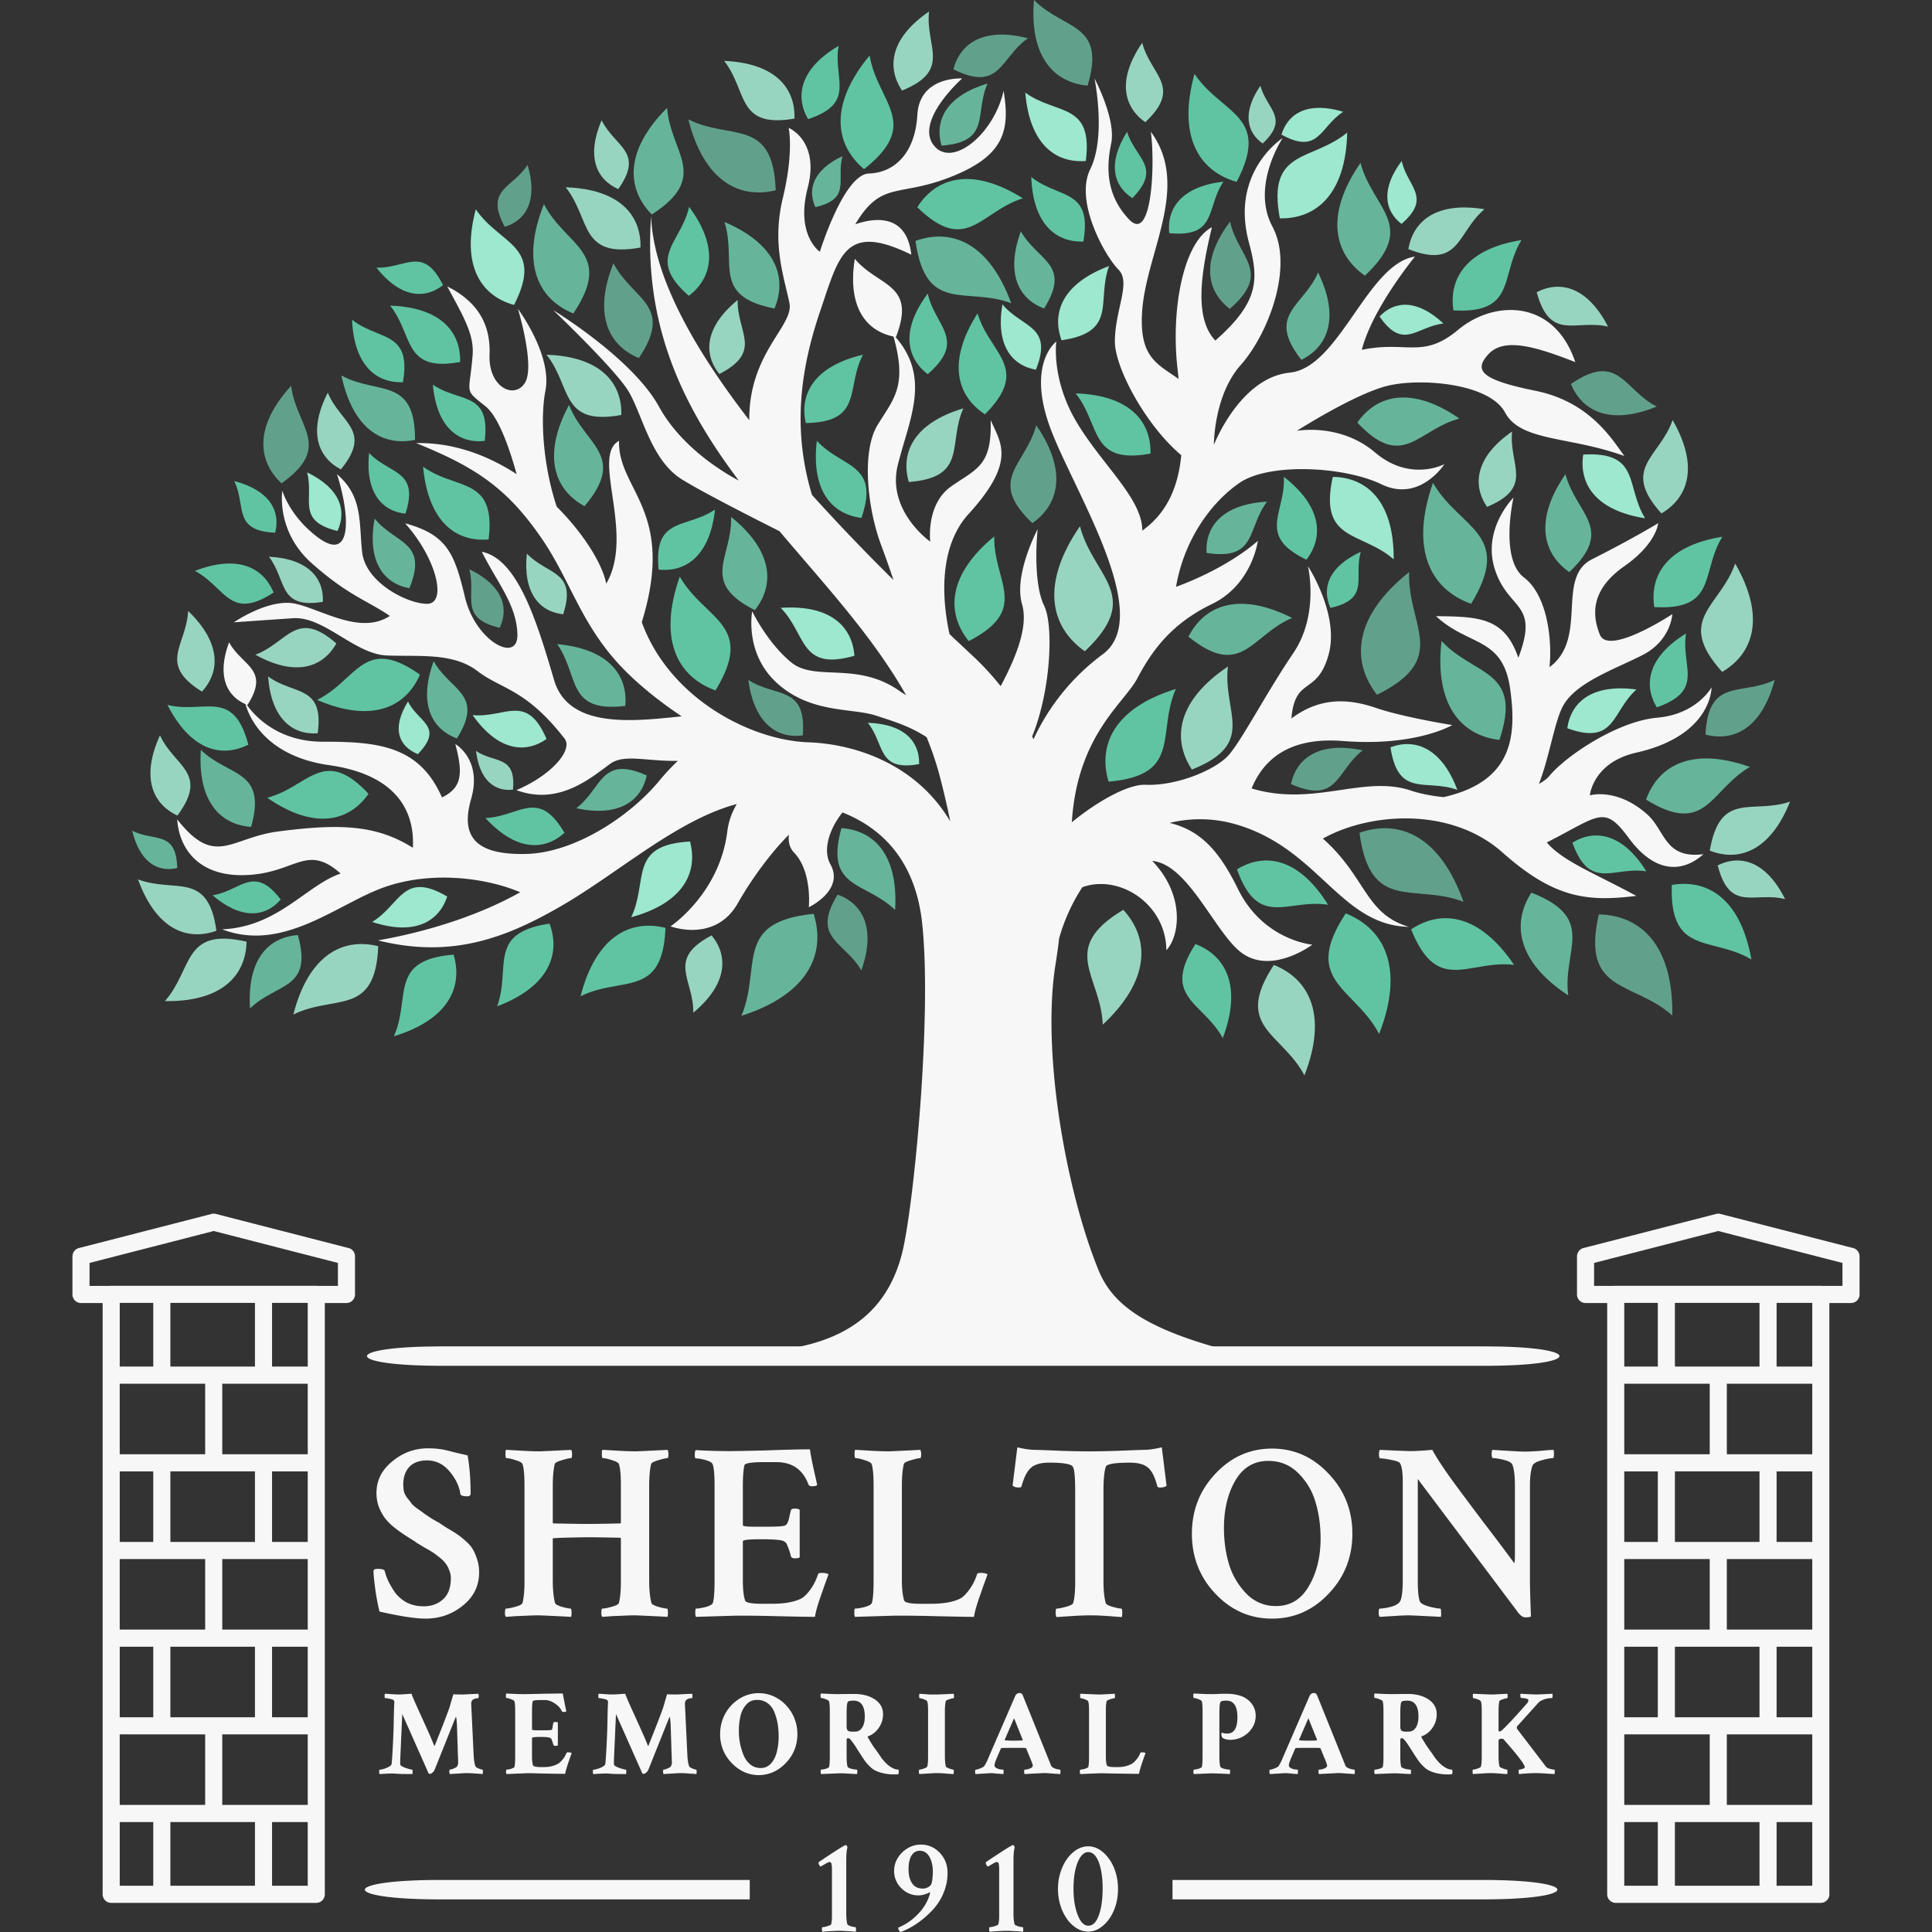
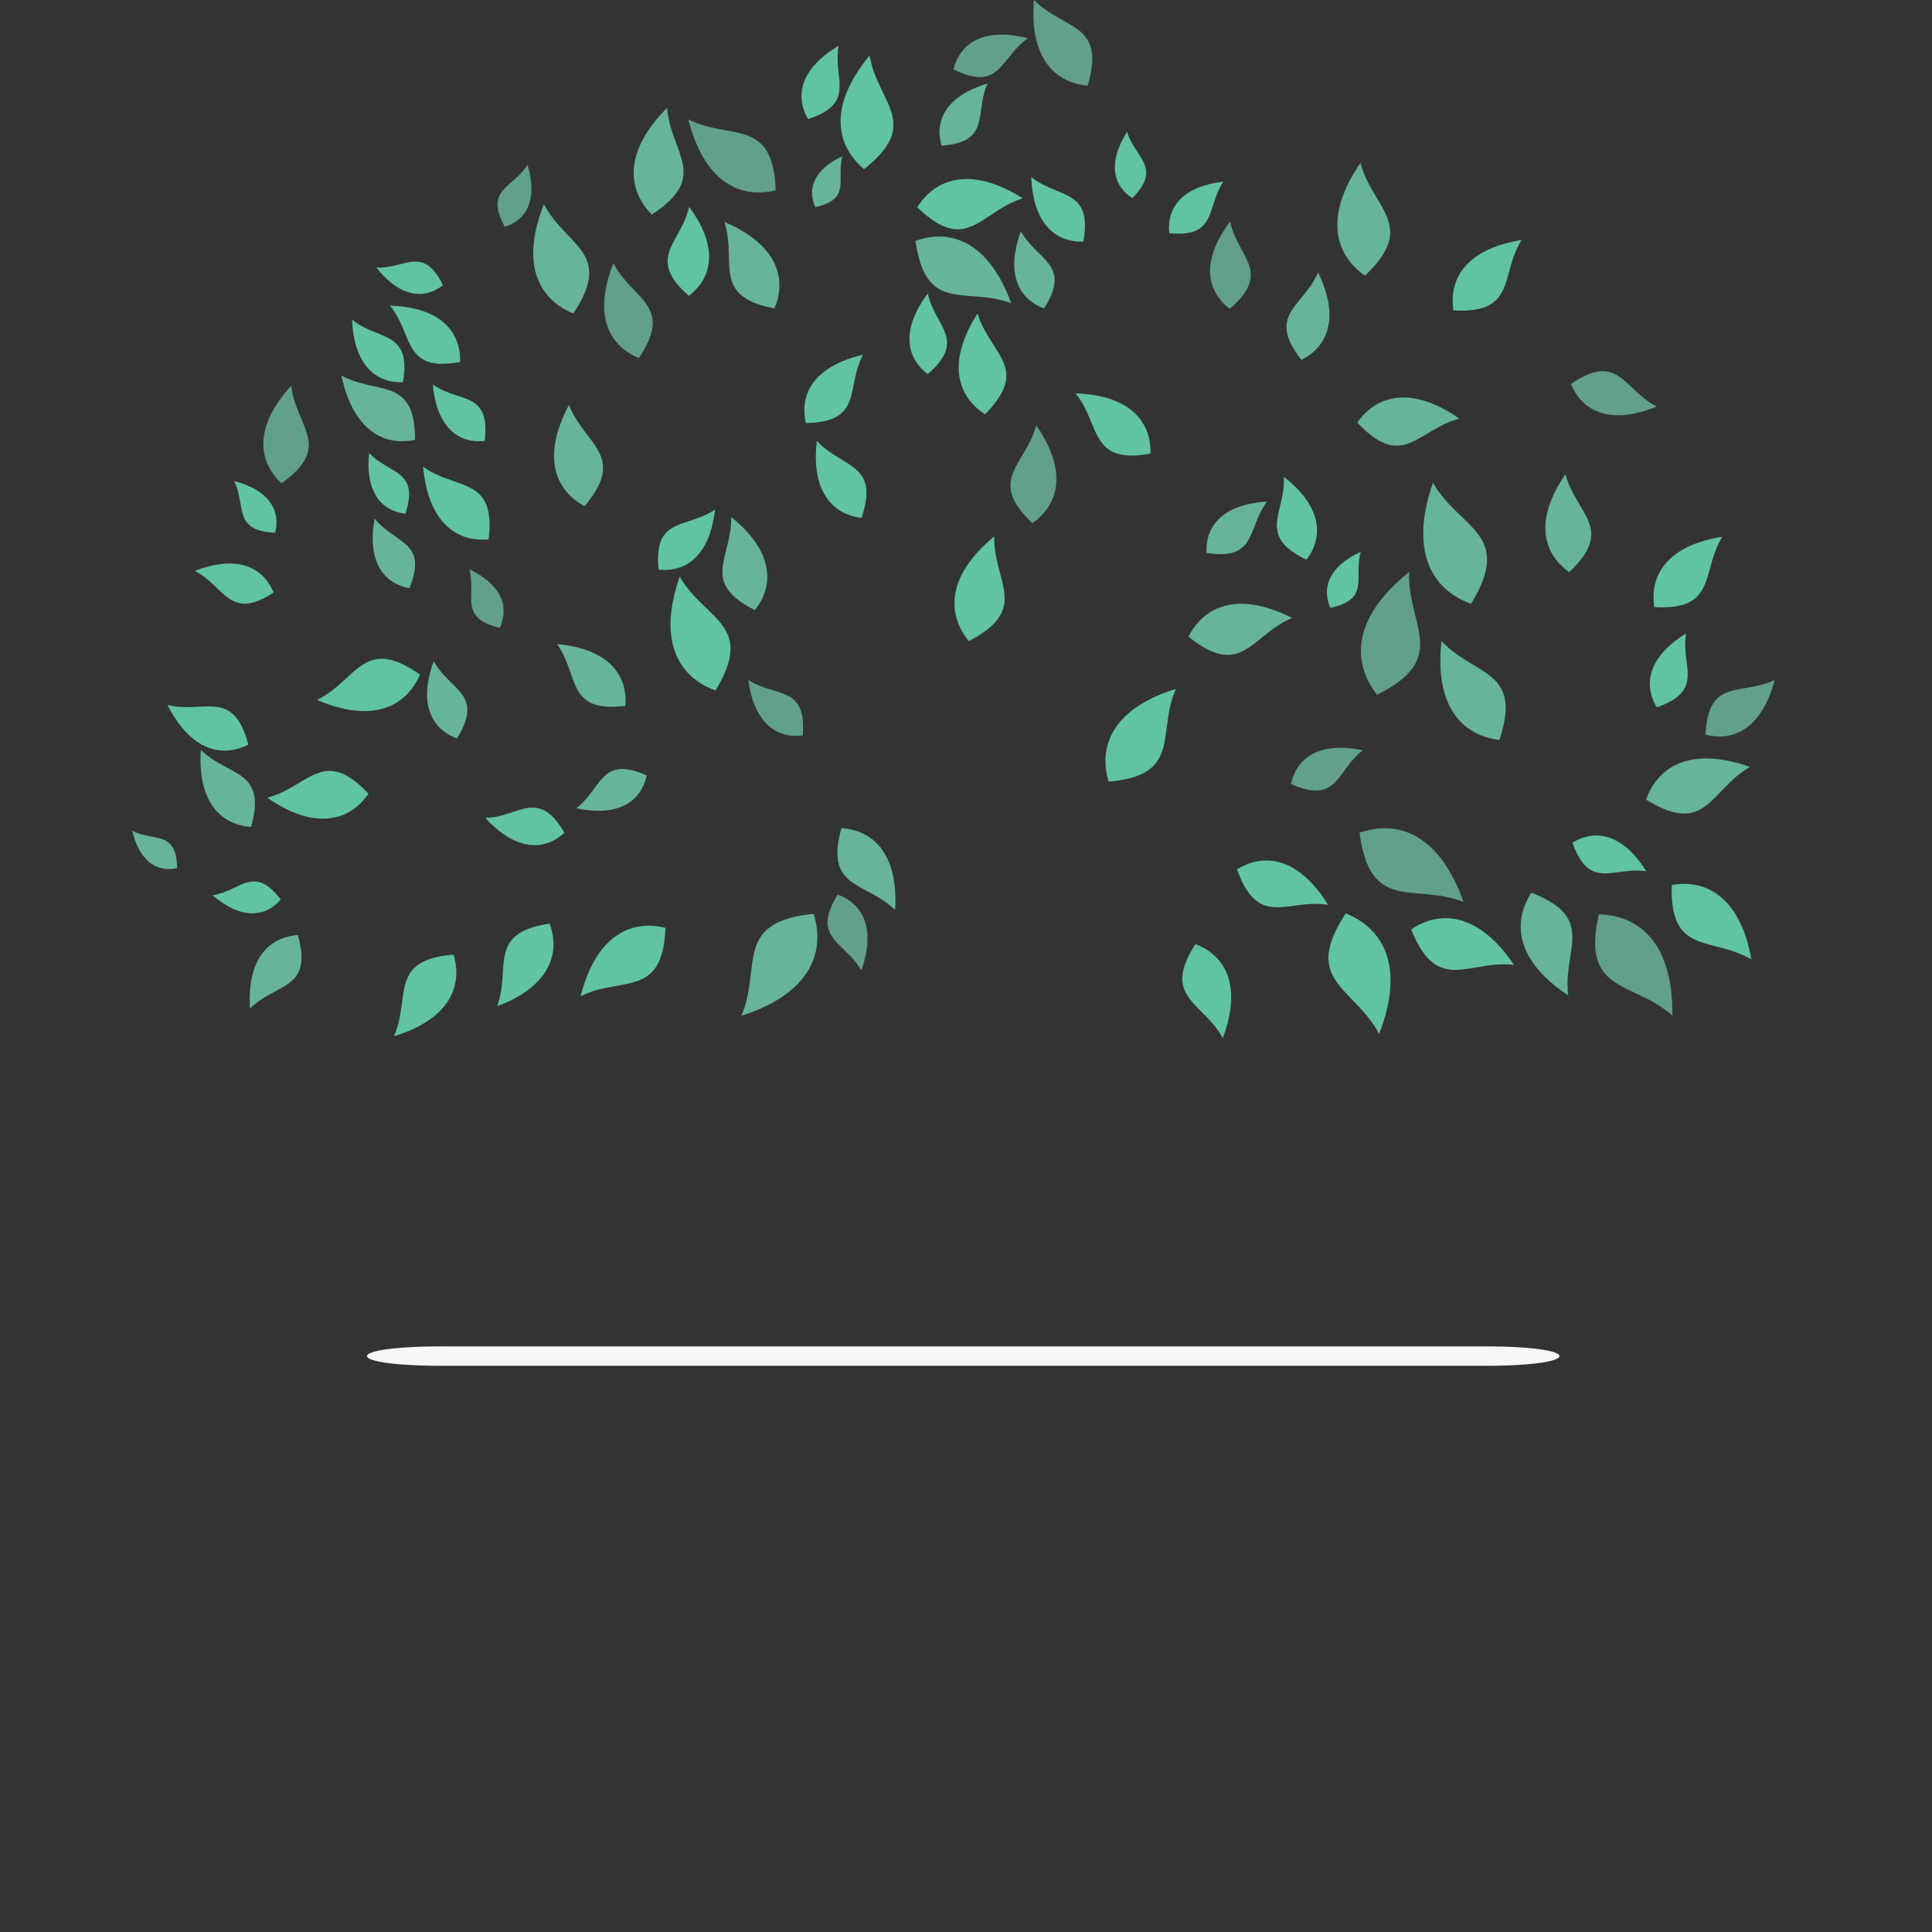
<svg xmlns="http://www.w3.org/2000/svg" width="160" height="160" fill="none" viewBox="0 0 160 160">
  <rect x="0" y="0" width="160" height="160" fill="#333333" stroke="none" />
  <path fill="#F7F7F7" fill-rule="evenodd" d="M36.618 111.501h86.346c8.25 0 8.25 1.61 0 1.61H36.618c-8.303 0-8.304-1.61 0-1.61Z" clip-rule="evenodd" />
-   <path fill="#F7F7F7" fill-rule="evenodd" d="M9.208 106.482h16.984c.065 0 .128.009.187.025v-.016h1.605v-1.9L17.7 101.947l-10.285 2.644v1.9H9.09a.767.767 0 0 1 .119-.009Zm13.322 1.419v5.272h2.955v-5.272H22.53Zm2.955 6.692h-7.077v5.841h7.077v-5.841Zm0 7.261H22.53v5.841h2.955v-5.841Zm0 7.26h-7.077v5.841h7.077v-5.841Zm0 7.261H22.53v5.841h2.955v-5.841Zm0 7.26h-7.077v5.841h7.077v-5.841Zm0 7.261H22.53v5.272h2.955v-5.272Zm-4.37 5.272v-5.272h-7.006v5.272h7.005Zm-8.422 0v-5.272H9.916v5.272h2.777Zm-2.777-6.692h7.076v-5.841H9.915v5.841Zm0-7.26h2.777v-5.841H9.916v5.841Zm0-7.261h7.076v-5.841H9.915v5.841Zm0-7.26h2.777v-5.841H9.916v5.841Zm0-7.261h7.076v-5.841H9.915v5.841Zm0-7.261h2.777v-5.272H9.916v5.272Zm4.193-5.272v5.272h7.005v-5.272H14.11Zm7.005 34.314v-5.84H14.11v5.84h7.005Zm0-14.52v-5.842H14.11v5.842h7.005Zm5.786-19.784v48.967a.71.71 0 0 1-.708.71H9.208a.71.71 0 0 1-.708-.71v-48.967H6.708a.709.709 0 0 1-.708-.71v-3.158h.003c0-.316.212-.604.53-.685l10.983-2.823a.7.7 0 0 1 .358-.003l10.928 2.809a.71.71 0 0 1 .598.702v3.158a.71.71 0 0 1-.708.71H26.9Zm9.544 47.779H62.09v1.609H36.444c-8.304 0-8.305-1.609 0-1.609Zm60.658 0h25.687c8.25 0 8.25 1.609 0 1.609H97.102v-1.609Z" clip-rule="evenodd" />
  <path fill="#61A18C" fill-rule="evenodd" d="M24.113 31.951c.397 3.394 3.502 5.014-.797 8.076-2.02-1.882-2.247-4.75.797-8.076ZM57.007 9.89c3.503 1.76 7.015-.21 7.234 5.866-3.077.76-5.968-.831-7.234-5.867Zm28.808 25.325c-.858 3.307-4.154 4.485-.316 8.11 2.258-1.586 2.876-4.395.316-8.11ZM121.2 74.684c-4.056-1.575-7.732.973-8.611-5.72 3.321-1.164 6.684.288 8.611 5.72ZM50.801 21.802c1.573 3.038 5.054 3.451 2.11 7.849-2.557-1.044-3.785-3.649-2.11-7.85Zm51.068-3.449c.639 2.974 3.528 4.147-.023 7.226-1.95-1.496-2.394-4.018.023-7.226Zm36.626 65.744c-3.256-2.893-7.586-1.79-6.087-8.37 3.518.069 6.165 2.605 6.087 8.37ZM85.127 3.168c-2.307 1.615-2.272 4.514-6.17 2.57.577-2.209 2.568-3.494 6.17-2.57ZM85.634 0c2.463 2.513 6.013 1.87 4.435 7.092-2.833-.255-4.826-2.449-4.44-7.092h.005Zm31.068 47.374c-.183 4.422 3.456 7.131-2.664 10.165-2.2-2.82-1.907-6.534 2.664-10.165Zm-3.847 14.764c-2.193 1.686-2.031 4.53-5.941 2.794.469-2.192 2.366-3.542 5.941-2.794ZM71.331 80.366c-1.37-2.406-4.2-2.627-1.962-6.28 2.103.76 3.181 2.828 1.962 6.28Zm-9.359-24.058c2.268 1.484 4.834.408 4.51 4.598-2.173.28-4.034-1.04-4.51-4.598Zm85 .003c-2.763 1.344-5.497-.236-5.73 4.525 2.404.627 4.687-.59 5.73-4.525Zm-9.77-22.641c-2.755-1.41-3.149-4.574-7.105-1.871.959 2.32 3.319 3.42 7.105 1.872ZM38.868 47.144c.6 2.222-.937 4.016 2.515 4.85.793-1.684.22-3.535-2.515-4.85Zm4.823-33.491c-1.236 1.94-3.592 2.006-1.885 5.13 1.776-.544 2.755-2.215 1.885-5.13Z" clip-rule="evenodd" />
  <path fill="#66B59B" fill-rule="evenodd" d="M35.916 54.76c1.365 2.456 4.234 2.712 1.922 6.394-2.126-.795-3.197-2.905-1.922-6.394Zm48.628-35.607c1.366 2.457 4.235 2.712 1.922 6.395-2.124-.795-3.196-2.905-1.921-6.395ZM74.128 75.362c-2.436-2.388-5.866-1.69-4.444-6.781 2.75.189 4.725 2.274 4.444 6.781Zm55.518-36.092c.858 3.307 4.154 4.484.315 8.109-2.258-1.586-2.876-4.395-.315-8.11Zm-84.6-22.363c1.813 3.505 5.829 3.981 2.433 9.053-2.95-1.204-4.366-4.208-2.433-9.053Zm24.726-3.977c-.546 1.942.783 3.527-2.249 4.225-.678-1.482-.158-3.099 2.25-4.225Zm12.011-6.009c-1.106 2.46.34 4.822-3.81 5.143-.605-2.096.4-4.13 3.81-5.143ZM55.248 8.932c.272 3.748 3.602 5.682-1.27 8.833-2.127-2.166-2.237-5.327 1.27-8.833ZM61.4 84.126c1.704-4.015-.713-7.785 5.985-8.445 1.05 3.37-.509 6.693-5.985 8.445ZM28.275 31.098c2.987 1.641 6.102.043 6.098 5.33-2.698.56-5.16-.914-6.098-5.33Zm92.588 3.568c-3.448.9-4.676 4.36-8.455.332 1.654-2.369 4.582-3.018 8.455-.332Zm-73.74-1.136c1.282 3.335 4.846 4.168 1.285 8.39-2.534-1.38-3.508-4.226-1.285-8.39Zm71.55 6.453c2.198 3.837 6.717 4.179 3.156 10.022-3.361-1.207-5.09-4.504-3.156-10.022ZM83.745 25.111c-3.725-1.406-7.067.958-7.93-5.16 3.03-1.095 6.12.206 7.93 5.16Zm28.927-11.628c.989 3.812 4.789 5.17.365 9.347-2.603-1.828-3.316-5.065-.365-9.347Zm6.711 39.599c2.706 2.94 6.76 2.33 4.79 8.198-3.204-.386-5.389-2.944-4.79-8.198Zm-12.373-1.906c-3.392 1.414-4.153 5.122-8.586 1.552 1.35-2.657 4.248-3.74 8.586-1.552Zm-2.078-9.632c-1.681 2.2-.788 4.902-5.013 4.246-.115-2.24 1.367-4.036 5.013-4.246Zm39.989 21.973c-3.296 1.89-3.597 5.79-8.602 2.704 1.042-2.898 3.873-4.384 8.602-2.704Zm-97.194 3.419c2.155-1.644 2.007-4.43 5.833-2.715-.469 2.147-2.333 3.461-5.833 2.715ZM31.026 42.947c1.7 2.113 4.472 1.884 2.875 5.769-2.153-.407-3.517-2.238-2.875-5.77ZM10.95 68.796c1.81.934 3.647-.07 3.726 3.09-1.604.377-3.098-.466-3.727-3.09Zm5.682-6.697c2.285 2.248 5.51 1.597 4.164 6.38-2.584-.182-4.436-2.145-4.164-6.38Zm29.506-8.756c1.865 2.615.726 5.714 5.65 5.116.219-2.592-1.432-4.733-5.65-5.116Zm-25.43 30.174c2.174-2.142 5.244-1.526 3.958-6.078-2.46.176-4.221 2.046-3.958 6.078Zm109.166-1.081c-.492-3.777 2.424-6.375-3.051-8.51-1.672 2.585-1.141 5.745 3.051 8.51Zm-20.715-59.872c-1.22 2.852-4.339 3.458-1.386 7.236 2.243-1.114 3.179-3.55 1.386-7.236ZM60.546 42.809c.117 3.353-2.657 5.388 1.969 7.72 1.682-2.128 1.479-4.944-1.97-7.72Zm-.548-24.425c1.062 3.321-1.14 6.143 4.143 7.164 1.084-2.604.088-5.363-4.143-7.164Z" clip-rule="evenodd" />
-   <path fill="#9DE8CF" fill-rule="evenodd" d="M39.404 17.334c2.014 2.972 5.695 2.971 3.168 7.922-2.795-.771-4.397-3.334-3.168-7.922Zm12.87 58.628c1.44-3.02-.285-5.99 4.87-6.271.692 2.618-.614 5.112-4.87 6.27ZM91.85 22.03c-1.068 2.886.76 5.461-3.938 6.151-.851-2.34.137-4.733 3.937-6.15Zm24.234-8.7c.461 2.146 2.544 2.991-.018 5.213-1.406-1.08-1.726-2.898.018-5.212Zm-.665 32.995c-2.688-2.354-6.235-1.421-5.045-6.832 2.887.035 5.076 2.1 5.045 6.832ZM30.82 76.35c2.369-1.426 2.529-4.27 6.218-2.102-.713 2.125-2.75 3.25-6.218 2.102ZM84.91 7.671c2.57 1.876 5.643.77 5.011 5.661-2.564.197-4.667-1.463-5.01-5.66Zm26.332 1.584c-1.935 1.24-2 3.607-5.117 1.894.543-1.784 2.209-2.767 5.117-1.894Zm8.299 17.54c-2.23.238-3.316 2.276-5.293-.585 1.249-1.32 3.132-1.45 5.293.585Zm15.983 30.306c-2.069 1.839-1.705 4.662-5.728 3.21.312-2.22 2.109-3.7 5.728-3.21Zm-14.831 8.314c-2.595-.95-4.899.713-5.54-3.528 2.096-.78 4.25.101 5.54 3.528ZM83.015 25.203c1.627 1.976 4.241 1.73 2.775 5.413-2.036-.36-3.343-2.074-2.775-5.413ZM33.79 58.091c.807 1.713 3.044 2.052.815 4.364-1.59-.654-2.204-2.12-.815-4.364Zm5.352 1.131c2.695.26 4.472-1.885 6.12 1.979-1.797 1.257-4.055.953-6.12-1.979Zm97.099-16.3c-1.636-2.635-.348-5.548-5.126-5.278-.372 2.482 1.086 4.647 5.126 5.278ZM71.868 59.858c1.44 1.792.755 4.054 4.25 3.422.049-1.862-1.219-3.324-4.25-3.422ZM25.432 39.12c.599 2.221-.938 4.016 2.515 4.85.793-1.685.22-3.535-2.515-4.85Zm39.222 11.22c2.155 2.182 1.551 5.28 6.106 3.965-.186-2.479-2.068-4.247-6.106-3.965Zm46.916-39.36c-2.932 2.419-6.673 1.316-5.577 7.105 3.072.053 5.461-2.075 5.577-7.106Z" clip-rule="evenodd" />
-   <path fill="#98D5C1" fill-rule="evenodd" d="M91.326 84.859c-.154-4.066-3.688-6.282 1.7-9.511 2.222 2.423 2.224 5.847-1.7 9.51Zm-77.671-1.952c2.341-2.635 1.46-6.153 6.766-4.92-.064 2.855-2.116 4.998-6.766 4.92ZM43.63 45.843c1.689 1.796 4.186 1.393 3.01 5.029-1.981-.218-3.346-1.782-3.01-5.03Zm6.194-35.886c1.079 2.22 3.582 2.583 1.378 5.701-1.825-.8-2.663-2.702-1.378-5.7Zm39.614 33.624c1.095 4.223 5.305 5.727.404 10.354-2.883-2.025-3.673-5.61-.404-10.354ZM79.78 33.82c-1.31 2.917.403 5.717-4.517 6.098-.719-2.486.475-4.898 4.517-6.098Zm-18.688-8.975c-.076 2.659 2.133 4.258-1.522 6.13-1.344-1.678-1.197-3.912 1.522-6.13ZM104.384 7.1c.505 1.952 2.451 2.647.186 4.786-1.332-.937-1.697-2.594-.186-4.785ZM76.94.954c-.332 2.896 1.928 4.85-2.238 6.547-1.308-1.958-.938-4.384 2.239-6.547Zm45.998 16.373c-2.296 1.929-1.988 5-6.303 3.305.406-2.396 2.397-3.946 6.303-3.305Zm-14.91 71.73c-1.862-3.534-5.93-3.985-2.532-9.145 2.995 1.196 4.451 4.226 2.532 9.145Zm-50.613-5.189c.05-2.77-2.27-4.412 1.518-6.403 1.419 1.733 1.29 4.063-1.518 6.403ZM22.201 56.02c2.114 1.566 4.66.668 4.11 4.71-2.12.147-3.849-1.236-4.11-4.71Zm125.632 18.439c-2.547-.645-4.564 1.154-5.583-2.794 1.907-.943 4.028-.321 5.583 2.794ZM11.43 72.826c3.053 1.165 5.801-.766 6.493 4.257-2.49.89-5.021-.186-6.493-4.257Zm113.797-37.091c-.294 2.756 1.87 4.597-2.078 6.243-1.26-1.852-.927-4.161 2.078-6.243Zm7.947-8.684c-2.689-.64-4.783 1.281-5.912-2.854 1.99-1.02 4.232-.398 5.912 2.854ZM94.593 3.543c.695 2.683 3.37 3.637.256 6.577-1.832-1.286-2.333-3.564-.256-6.577Zm7.1 51.657c-.462 3.78 2.474 6.355-2.984 8.533-1.693-2.572-1.186-5.736 2.984-8.533ZM27.147 32.517c1.016 2.517 3.736 3.103 1.084 6.357-1.943-1.015-2.72-3.165-1.084-6.357ZM39.42 62.19c1.548 1.042 3.323.324 3.063 3.204-1.498.173-2.767-.752-3.062-3.204Zm-18.272-7.969c2.675-.99 3.381-3.841 6.707-.933-1.13 2.017-3.41 2.766-6.707.933Zm-7.9 6.675c1.191 2.602 4.084 3.09 1.445 6.645-2.095-.977-3.015-3.204-1.444-6.645Zm134.996 5.491c-3.099 1.07-5.792-.955-6.647 4.058 2.468.972 5.04-.024 6.647-4.058ZM24.294 84.02c3.4-1.693 6.797.227 7.03-5.66-2.98-.746-5.787.785-7.03 5.66Zm-8.716-33.426c-.12 2.85-2.57 4.377 1.147 6.682 1.544-1.683 1.556-4.085-1.147-6.682ZM143.7 46.669c-1.249 3.595-5.016 4.606-1.077 8.977 2.649-1.557 3.588-4.62 1.077-8.977ZM59.971 5.044c1.966 2.491.99 5.605 5.822 4.779.092-2.57-1.64-4.603-5.822-4.78ZM22.272 46.105c1.502 1.942.725 4.343 4.467 3.738.09-1.986-1.234-3.572-4.467-3.738ZM45.26 29.378c2.1 2.612 1.101 5.91 6.195 4.989.072-2.714-1.776-4.845-6.195-4.989Zm1.588-13.866c2.1 2.611 1.1 5.91 6.194 4.99.072-2.715-1.776-4.846-6.194-4.99Zm91.671 19.276c-1.076 3.097-4.32 3.968-.928 7.733 2.283-1.341 3.091-3.98.928-7.733Z" clip-rule="evenodd" />
  <path fill="#60C4A3" d="M69.452 3.796c-.15.822-.07 1.578.003 2.27.168 1.602.3 2.86-2.534 3.802-1.12-1.94-.618-4.22 2.531-6.072Z" />
-   <path fill="#60C4A3" d="M73.122 7.65c-.434-.896-.908-1.874-1.106-3.054-3.338 4.035-2.91 7.346-.46 9.411 3.36-2.653 2.57-4.283 1.566-6.357Zm21.087 4.952c-.32-.487-.667-1.019-.87-1.689-1.635 2.592-1.139 4.48.437 5.494 1.75-1.791 1.17-2.677.433-3.805Zm-8.803 2.058c.68.546 1.412.847 2.082 1.123 1.553.639 2.773 1.14 2.232 4.223-2.335.072-4.175-1.52-4.314-5.346Zm39.577 7.83c.227-.828.476-1.731 1.017-2.608-4.447.705-6.047 3.093-5.633 5.826 3.677.2 4.09-1.304 4.616-3.219Zm-48.15 1.82c.18.828.55 1.504.888 2.123.784 1.434 1.399 2.56-.887 4.555-1.807-1.377-2.225-3.706-.001-6.678Zm-47.675 2.169c.663.527 1.375.817 2.027 1.082 1.511.614 2.697 1.096 2.185 4.092-2.268.079-4.06-1.46-4.212-5.174Zm13.286 40.778c-.668.22-1.398.46-2.243.487 2.506 2.738 4.866 2.752 6.546 1.223-1.537-2.62-2.754-2.22-4.303-1.71Zm-9.148 15.747c-.116.879-.242 1.838-.672 2.812 4.45-1.353 5.75-4.023 4.941-6.76-3.79.316-4 1.914-4.27 3.948Zm-1.102-44.295c-.534-.313-1.117-.655-1.627-1.197-.334 3.247 1.03 4.812 3.011 5.029.822-2.54-.149-3.108-1.384-3.832Zm67.314 45.088c.605.607 1.265 1.27 1.757 2.174 1.587-4.226.309-6.8-2.265-7.79-1.99 3.107-.891 4.21.508 5.616Zm-40.291-41.6c-.715.49-1.463.733-2.148.956-1.587.515-2.833.92-2.527 4.017 2.308.247 4.25-1.193 4.675-4.973Zm47.978 32.809c.848-.113 1.774-.236 2.788-.078-2.381-3.833-5.196-4.379-7.543-2.93 1.251 3.474 2.792 3.269 4.755 3.008Zm-66.021 8.331c.352-.968.413-1.903.468-2.759.128-1.982.228-3.538 3.869-4.091.958 2.592-.126 5.255-4.337 6.85Zm-3.608-43.494c-.808-.281-1.69-.59-2.526-1.188.41 4.497 2.679 6.255 5.425 6.02.44-3.667-1.029-4.18-2.9-4.832Zm105.068 4.61c-.542.876-.79 1.78-1.018 2.606-.526 1.915-.94 3.419-4.616 3.219-.414-2.734 1.186-5.12 5.634-5.825Zm-59.812 3.01c-.243-.911-.508-1.907-.481-3.04-3.828 3.151-4.021 6.309-2.112 8.67 3.599-1.863 3.156-3.52 2.593-5.63Zm31.392 38.162c-.613-1.162-1.445-2.02-2.207-2.804-1.764-1.817-3.149-3.244-.558-7.178 3.27 1.305 4.859 4.613 2.765 9.982ZM24.755 64.84c-.76.457-1.59.957-2.622 1.226 3.841 2.665 6.746 2.02 8.386-.329-2.618-2.79-4.002-1.957-5.764-.897ZM13.87 58.38c.92.225 1.78.185 2.568.149 1.823-.085 3.256-.152 4.132 3.138-2.27 1.145-4.813.422-6.7-3.287Zm14.82-2.22c-.684.628-1.431 1.314-2.431 1.806 4.49 1.923 7.33.654 8.52-2.096-3.263-2.308-4.507-1.166-6.09.29Zm7.155-24.306c.662.46 1.361.688 2 .898 1.482.484 2.645.865 2.298 3.766-2.175.23-3.973-1.121-4.298-4.664Zm60.78 28.389c.127-.995.267-2.082.75-3.185-5.034 1.55-6.494 4.58-5.566 7.675 4.29-.376 4.521-2.186 4.816-4.49ZM71.466 29.378c-.434.831-.6 1.667-.753 2.433-.352 1.773-.63 3.165-3.98 3.225-.554-2.454.742-4.726 4.733-5.658ZM58.488 50.353c-.752-.723-1.572-1.513-2.194-2.6-1.823 5.185-.201 8.287 2.958 9.425 2.342-3.835.976-5.15-.764-6.825Zm9.158-13.849c.632.692 1.36 1.132 2.026 1.536 1.543.935 2.754 1.669 1.672 4.851-2.489-.31-4.179-2.305-3.698-6.387Zm17.061-20.08c-1.064.33-1.908.89-2.681 1.404-1.79 1.19-3.196 2.123-6.06-.667 1.603-2.53 4.605-3.338 8.74-.737ZM98.923 6.12c.675 1.014 1.523 1.725 2.298 2.376 1.798 1.508 3.209 2.692 1.192 6.564-3.138-.893-4.915-3.791-3.49-8.94ZM100.46 17c.199-.624.417-1.306.858-1.957-3.417.396-4.714 2.168-4.484 4.268 2.8.269 3.164-.866 3.626-2.311Zm35.881 55.157c-.824-.127-1.575-.026-2.262.066-1.591.214-2.841.382-3.86-2.433 1.902-1.178 4.186-.738 6.122 2.367Zm3.333-17.423c-.086-.69-.179-1.445-.044-2.27-3.115 1.912-3.576 4.199-2.421 6.118 2.817-.994 2.662-2.25 2.465-3.848Zm-17.387 25.378c.939-.162 1.964-.34 3.101-.207-2.816-4.164-5.974-4.65-8.526-2.936 1.542 3.814 3.25 3.519 5.425 3.143Zm22.755-.654c-.984-.586-1.992-.844-2.915-1.08-2.138-.548-3.818-.978-3.674-5.091 3.027-.521 5.713 1.216 6.589 6.17ZM33.117 21.886c-.585.146-1.224.307-1.948.277 1.974 2.495 3.99 2.654 5.52 1.45-1.153-2.335-2.217-2.067-3.572-1.727Zm79.577 23.813c-.186.644-.184 1.255-.182 1.814.005 1.294.008 2.31-2.334 2.832-.738-1.642-.151-3.422 2.516-4.646ZM19.445 73.5c-.54.256-1.132.534-1.841.645 2.396 2.047 4.387 1.812 5.645.348-1.568-2.048-2.552-1.584-3.804-.993Zm61.511-47.545c.303 1.02.828 1.832 1.308 2.575 1.112 1.721 1.986 3.073-.69 5.782-2.388-1.554-3.126-4.43-.618-8.357ZM51.07 81.644c-.939.167-1.964.349-2.989.86 1.243-4.876 4.05-6.407 7.03-5.661-.162 4.112-1.869 4.415-4.042 4.801ZM16.14 47.28c.76.397 1.322.935 1.836 1.428 1.192 1.142 2.128 2.039 4.682.363-.865-2.116-3.028-3.146-6.519-1.791Zm39.94-27.812c.376-.68.786-1.425.99-2.338 2.44 3.289 1.97 5.857-.03 7.369-2.513-2.212-1.83-3.452-.96-5.03Zm33.002 13.11c.633.788.985 1.638 1.306 2.415.745 1.802 1.33 3.217 4.889 2.574.072-2.714-1.777-4.845-6.195-4.989Zm-69.175 9.074c-.098-.57-.204-1.191-.509-1.814 2.935.769 3.849 2.476 3.39 4.28-2.478-.111-2.655-1.147-2.881-2.466Zm12.401-16.34c.593.737.922 1.532 1.223 2.26.697 1.686 1.244 3.01 4.574 2.409.067-2.54-1.662-4.534-5.797-4.669Zm73.697 16.61c.175-.732.365-1.531.319-2.434 3.118 2.43 3.34 4.942 1.868 6.867-2.908-1.408-2.591-2.739-2.187-4.433Z" />
-   <path fill="#F7F7F7" fill-rule="evenodd" d="M53.924 17.881c.151 5.014 3.598 11.055 8.128 16.917-.045-5.583 3.714-7.812 3.327-9.7-.443-2.168-1.471-4.887-.546-8.71.925-3.821.482-5.798.482-5.798s2.59 1.058 1.573 4.978c-1.016 3.919 1.01 5.28 1.01 5.28s1.982-6.415 4.06-6.478c2.08-.064 3.828-1.633 4.014-4.865.187-3.23 3.706-3.006 3.706-3.006s-3.87 3.435-2.39 5.477c1.48 2.042 5.016-.827 5.826-4.457.547 3.303.053 5.373-4.34 7.119-4.39 1.745-5.76.269-7.948 3.94 1.469-.519 4.256-.983 4.645 2.515-5.47-2.68-5.957-.009-7.521 4.592-1.37 4.032-2.534 9.279-.703 15.304a171.523 171.523 0 0 0 6.748 7.048 87.517 87.517 0 0 0-1.013-2.87c-1.131-2.987-1.66-7.739-.31-9.962 1.33-2.187 2.493-3.181 1.325-7.333-2.338-.486-3.827-2.527-3.206-6.438 1.984 2.356 5.125 2.024 3.41 6.476l-.05-.01c2.978 3.388 1.14 6.848.206 10.586-.957 3.823 2.682 6.369 2.682 6.369s-.384-3.094 1.746-4.582c2.13-1.487 3.371-1.694 3.257-5.485.813 1.873 2.171 3.398-1.836 7.788-2.111 2.314-2.41 6.074-1.569 9.94.672.634 1.306 1.226 1.888 1.77a23.132 23.132 0 0 1 2.345 2.537c1.462-2.74 2.267-5.087 1.77-6.793-.71-2.444 1.293-6.205 1.293-6.205s-.461 4.283.54 6.34c.8 1.643.552 7.044-.994 10.823l.111.235a18.315 18.315 0 0 1 5.725-7.032c4.441-3.265-2.698-13.978-4.456-19.084-1.758-5.106.621-6.821.621-6.821s-.44 3.08 1.649 6.62c2.09 3.542 5.485 6.38 5.47 9.036 2.14-1.526 2.985-3.764 3.23-6.245-2.91-2.432-5.511-7.23-5.5-9.433.015-2.655 1.367-4.879.294-5.942-1.072-1.064-3.668-5.621-2.33-8.318 1.336-2.697.35-7.506.35-7.506s1.793 3.361 1.382 5.366c-.413 2.004-.439 4.282 1.482 6.31 1.92 2.03 2.159-4.714 1.798-7.263 3.352 4.546-.452 10.068-.727 15.009-.206 3.687 1.255 4.207 3.03 5.464l-.108-1c-.527-4.916.539-10.355 2.866-11.564-.924 3.822-1.474 7.538.283 9.382 3.685-3.242 3.591-5.104 2.775-8.147-1.564-5.834 2.8-8.623 2.8-8.623s-2.651 3.97-.848 7.33-.369 8.928-2.621 11.463c-2.252 2.534-2.224 6.612-2.224 6.612s2.16-5.567 6.279-5.976c4.12-.41 6.413-9.016 10.367-9.61-2.004 2.526-3.808 5.427-4.4 7.721 3.758-.778 5.035.796 7.987-1.665 2.951-2.46 7.929-2.575 9.696 2.684-3.35-1.322-5.895-2.04-7.177-.674-1.283 1.368-.604 2.136 3.868 3.044 4.471.908 6.288 3.92 7.372 5.404-4.588-1.662-8.578-1.176-9.88-3.603-1.303-2.426-6.974-2.872-9.697-2.22-2.722.652-7.547 3.739-7.547 3.739s3.573-.678 6.485 1.795c2.911 2.473 5.734.964 5.734.964s-2.039 3.192-5.194 1.675c-3.154-1.517-9.355-1.803-11.788-.116-2.431 1.686-4.593 4.787-5.242 8.601 4.482-1.654 6.775-3.81 6.775-3.81s-.452 3.618-3.807 5.238c-3.356 1.62-4.96 3.85-6.181 6.163-1.085 2.052-4.967 4.688-5.416 11.905 2.242-1.84 4.742-3.163 6.09-3.104 2.557.112 5.827-1.22 6.923-2.486 1.097-1.266 3.153-5.218 5.325-8.414 2.173-3.197 1.216-7.2 1.216-7.2s2.661 4.046 1.69 7.396c-.97 3.35-2.754 1.696-3.062 5.215 2.368-1.779 4.714-1.66 7.007-.876 2.293.784 6.316 1.42 6.316 1.42s-3.004 1.799-9.07 1.32c-3.017-.24-6.132.47-7.547 3.928 5.149 1.55 9.239-1.134 13.167.169.832.276 1.764.455 2.731.55 5.82-1.312 6.041-5.163 5.514-8.958-.604-4.345-3.415-3.5-6.139-6.027 3.689.03 5.679.16 6.817 3.445 1.753-4.606-.778-3.865-1.92-7.245s1.52-6.023 1.52-6.023-1.171 5.064.862 6.614c2.032 1.551 2.339 5.431 2.116 7.43 3.237-2.375.508-7.406 3.512-8.928 3.69-1.87 5.491-2.998 5.491-2.998s-.115 1.68-2.801 3.564c-2.685 1.884-2.744 3.894-2.028 5.674.715 1.78 5.999-1.7 5.999-1.7s-.096 2.185-2.484 3.396c-2.387 1.21-5.476 2.253-6.554 4.183-.715 1.282-1.13 4.232-2.009 6.477.371-.2.666-.42.861-.656 1.369-1.654 5.632-4.534 8.933-4.825 3.3-.29 4.501-2.516 4.501-2.516s.073 3.982-6.219 5.406c-3.626.82-3.857 3.54-3.857 3.54s2.221-.67 4.747 1.575c1.501 1.332 1.437 3.713 4.657 3.297-1.823 1.635-4.097 1.495-6.169-1.32-2.07-2.816-2.427-1.869-6.805.351 1.371 1.57 3.762 2.447 7.414 4.423-4.05.503-6.801.206-11.077-3.593-4.275-3.8-10.974-3.327-14.88-1.153 3.594 3.177 3.48 6.23 7.123 7.31-5.677-.113-7.477-6.509-14.312-8.483a10.585 10.585 0 0 0-5.5-.124c2.543.619 4.086 2.272 5.661 5.475 2.097 4.266 6.158 4.607 6.158 4.607s-3.481 2.623-6.002.562c-2.142-1.75-4.328-7.238-7.257-7.496 2.742 2.855 2.268 6.224 1.17 7.396-.037-3.872-3.93-6.321-6.96-5.218a15.356 15.356 0 0 0-1.92 4.228 48.69 48.69 0 0 1-.297 2.143c-1.171 7.292.863 18.729 3.552 25.33 1.146 2.817 3.753 4.803 10.519 6.621H64.579c.19-.024.38-.05.569-.079 6.196-.933 8.58-4.221 9.534-7.839.955-3.62 2.534-19.653 1.684-27.447-.55-5.038-3.206-7.807-6.594-9.15-1.131 1.412-1.64 3.153-1.005 4.287 1.2 2.146-1.784 3.564-1.784 3.564s.29-2.949-1.215-4.516c-.38-.396-.503-.916-.434-1.498-1.894 1.925-3.399 4.212-4.224 5.67-1.886 3.329-5.58 1.925-5.58 1.925s4.044-2.684 4.698-7.826a5.8 5.8 0 0 1 .791-2.302c-4.925 1.297-9.837 5.725-14.531 8.439-4.522 2.613-9.03 4.39-15.184 2.854 4.802-.852 8.848-2.339 11.779-3.987-2.902-1.236-7.458-1.784-11.321-.395-3.864 1.39-8.317 5.397-13.367 3.465 4.631-.198 6.965-3.652 9.817-4.62-2.838-2.514-3.695-.061-7.77.124-4.076.185-5.621-2.29-5.766-4.61 3.15 4.02 4.405 1.517 8.359 1.002 5.177-.675 8.147-.536 11.156 1.35.134-2.329-.69-5.958-6.922-6.84-5.47-.775-6.714-4.224-6.936-5.056-1.606-.7-2.375-2.392-1.36-5.12 1.092 1.996 3.414 2.216 1.525 5.187l-.065-.026c.51.743 2.428 3.082 6.329 3.072 4.636-.011 7.982.378 9.84 4.614 1.664-.804 1.754-1.977 1.107-4.418 0 0 2.252 1.273 1.306 4.55-.947 3.277.568 4.638 4.553 4.548 3.985-.09 8.554-3.077 10.992-6.016a19.83 19.83 0 0 1 1.574-1.694c-2.59.05-4.437-.588-5.585.237-1.573 1.133-4.244 3.503-7.782 2.188 2.894-1.227 4.726-3.326 3.979-4.281-3.243-4.147-5.175-4.03-7.208-5.582-2.033-1.55-4.858-1.18-7.51-1.289-2.65-.11-5.204-3.257-7.752-3.085-2.548.172-4.907.339-4.907.339s2.942-2.035 5.133-1.532c2.19.502 5.373 2.593 7.785 1.002-2.024-1.361-3.433-1.68-6.445-4.339-3.011-2.66-2.46-6.028-2.46-6.028s.58 2.06 2.875 3.813c3.025 2.309 2.689-1.99 1.647-5.184 2.135 1.833 1.817 3.876 2.083 6.43.267 2.552 3.765 4.306 5.38 4.306 1.67 0 .823-3.713-1.82-6.668 3.433.94 4.087 2.429 4.955 6.102.867 3.672 4.422 5.557 4.348 3.093-.074-2.464-1.64-4.219-2.948-6.835 2.949.574 4.551 5.722 5.981 10.611 1.207 4.128 6.717 3.407 10.572 3.016-1.42-.947-3.208-2.278-4.761-3.856-3.565-3.618-4.416-7.37-6.86-10.913-2.779-4.03-5.323-5.832-10.375-7.858 3.078-.069 5.924 1.008 8.326 2.57-.558-2.028-1.478-4.747-2.585-5.626-1.84-1.462-1.312-.936-1.058-4.263.13-1.705-.805-3.237-2.105-5.661 2.383 1.2 3.614 3.001 3.505 5.66-.108 2.66 2.006 3.718 2.91 2.363.905-1.356-.56-6.162-.56-6.162s2.853 3.816 2.278 6.774c-.44 2.258-.212 6.154.936 9.612 2.32 2.312 3.815 4.842 4.099 6.376 2.41-4.147-1.289-10.574 1.063-11.836-.124 4.095 4.735 5.752 1.883 15.025 2.273 6.273 8.973 9.776 13.798 9.946 3.925.139 8.964 1.84 11.747 6.55a67.186 67.186 0 0 0-.87-3.75 26.021 26.021 0 0 0-1.088-3.225c-1.451-.956-2.974-1.384-4.198-1.788-1.967-.649-5.34-.157-8.135-2.64-2.794-2.484-2.11-5.995-2.11-5.995s1.255 2.62 3.25 4.242c1.997 1.622 5.538-.182 9.11 2.469.115.067.245.148.387.24-2.764-4.882-6.732-9.139-10.489-13.588-2.808-1.412-6.556-3.335-8.095-4.298-2.602-1.628-3.286-5.497-4.453-7.358-1.167-1.862-6.182-6.642-6.182-6.642s6.55 3.975 8.752 7.987c1.442 2.63 4.082 4.768 6.608 6.12-4.5-5.984-7.93-12.707-7.259-21.918Zm79.884 88.601h16.984c.065 0 .128.009.187.025v-.016h1.606v-1.9l-10.285-2.644-10.284 2.644v1.9h1.673a.775.775 0 0 1 .119-.009Zm13.322 1.419v5.272h2.955v-5.272h-2.955Zm2.955 6.692h-7.077v5.841h7.077v-5.841Zm0 7.261h-2.955v5.841h2.955v-5.841Zm0 7.26h-7.077v5.841h7.077v-5.841Zm0 7.261h-2.955v5.841h2.955v-5.841Zm0 7.26h-7.077v5.841h7.077v-5.841Zm0 7.261h-2.955v5.272h2.955v-5.272Zm-4.371 5.272v-5.272h-7.005v5.272h7.005Zm-8.421 0v-5.272h-2.778v5.272h2.778Zm-2.778-6.692h7.077v-5.841h-7.077v5.841Zm0-7.26h2.778v-5.841h-2.778v5.841Zm0-7.261h7.077v-5.841h-7.077v5.841Zm0-7.26h2.778v-5.841h-2.778v5.841Zm0-7.261h7.077v-5.841h-7.077v5.841Zm0-7.261h2.778v-5.272h-2.778v5.272Zm4.194-5.272v5.272h7.005v-5.272h-7.005Zm7.005 34.314v-5.84h-7.005v5.84h7.005Zm0-14.52v-5.842h-7.005v5.842h7.005Zm5.786-19.784v48.967a.71.71 0 0 1-.708.71h-16.984a.71.71 0 0 1-.708-.71v-48.967h-1.792a.71.71 0 0 1-.708-.71v-3.158h.003c0-.316.212-.604.531-.685l10.982-2.823a.7.7 0 0 1 .358-.003l10.927 2.809a.71.71 0 0 1 .599.702v3.158a.71.71 0 0 1-.708.71H151.5ZM31.178 123.647c0-1.04.436-1.913 1.307-2.62.87-.721 1.852-1.082 2.944-1.082.387 0 .726.021 1.016.063.29.041.691.131 1.203.27.525.125.884.208 1.078.25.166.943.248 2.01.248 3.202-.027.125-.11.188-.248.188-.373 0-.574-.063-.602-.188-.083-.637-.38-1.261-.891-1.871-.512-.61-1.134-.915-1.866-.915-.636 0-1.127.18-1.472.541-.332.36-.498.846-.498 1.456 0 .207.02.408.062.603.055.179.152.36.29.54.152.18.27.333.353.458.097.111.27.257.518.436.263.181.436.306.519.375.096.069.304.208.622.416.331.194.532.305.6.333.084.069.312.222.685.457.387.222.657.388.809.499.152.097.373.271.663.52.29.25.498.486.622.707.139.222.263.506.373.853.111.333.166.693.166 1.081 0 1.11-.449 2.025-1.347 2.746-.885.721-1.915 1.082-3.09 1.082-.829 0-2.1-.195-3.814-.583a19.946 19.946 0 0 1-.353-1.872c-.097-.763-.145-1.261-.145-1.497.014-.111.124-.167.332-.167.359 0 .56.056.6.167.056.249.153.527.291.832.138.291.325.609.56.956.249.333.573.61.974.832.415.208.878.312 1.39.312.65 0 1.188-.194 1.617-.582.428-.388.643-.971.643-1.747a1.7 1.7 0 0 0-.146-.687 1.977 1.977 0 0 0-.31-.561 2.56 2.56 0 0 0-.519-.499 6.306 6.306 0 0 0-.56-.416c-.152-.097-.38-.229-.684-.396-.29-.179-.498-.305-.622-.374a1.426 1.426 0 0 0-.228-.166c-.4-.25-.705-.444-.912-.583a12.526 12.526 0 0 1-.809-.603 4.501 4.501 0 0 1-.725-.769 4.285 4.285 0 0 1-.456-.874 3.305 3.305 0 0 1-.187-1.123Zm94.28-.686c0-.735-.069-1.29-.207-1.664-.069-.166-.304-.298-.705-.395-.387-.097-.691-.146-.912-.146-.055 0-.09-.097-.104-.291 0-.208.021-.34.062-.395 1.48.097 2.351.146 2.613.146.359 0 .823-.021 1.389-.063a15.24 15.24 0 0 1 1.058-.083c.027.055.041.166.041.333 0 .235-.028.353-.083.353-.193 0-.49.056-.891.167-.401.097-.664.235-.788.415-.152.375-.228.951-.228 1.727v7.883c0 .498.028 1.469.083 2.911-.055.055-.207.083-.456.083-.221 0-.443-.159-.664-.478l-8.252-10.981v8.423c0 .832.055 1.4.166 1.705.069.167.325.312.768.437.442.111.753.167.932.167.042 0 .063.097.063.291.013.194.007.326-.021.395a280.216 280.216 0 0 0-2.592-.125c-.373 0-.836.021-1.389.062-.539.028-.899.049-1.078.063-.056-.056-.083-.173-.083-.354 0-.221.027-.332.083-.332.235 0 .546-.049.933-.146.4-.111.656-.27.767-.478.138-.292.207-.874.207-1.747v-8.153c0-.749-.076-1.255-.228-1.518-.055-.098-.297-.188-.726-.271-.414-.083-.718-.125-.912-.125-.055 0-.09-.104-.104-.312 0-.208.028-.339.083-.395a108.7 108.7 0 0 0 2.468.104c.456 0 1.078-.035 1.866-.104.263.499.739 1.241 1.43 2.226.705.97 1.666 2.26 2.882 3.868a195.316 195.316 0 0 1 2.488 3.307c.028-.167.042-.451.042-.853v-5.657h-.001Zm-20.427-1.976c-1.188 0-2.1.548-2.736 1.643-.622 1.082-.933 2.392-.933 3.931 0 1.04.138 2.031.415 2.974.29.943.774 1.761 1.451 2.454a3.328 3.328 0 0 0 2.446 1.02c1.176 0 2.081-.548 2.717-1.643.649-1.11.974-2.427.974-3.952 0-1.068-.138-2.066-.415-2.995a5.485 5.485 0 0 0-1.43-2.413c-.678-.679-1.507-1.019-2.489-1.019Zm-4.374 11.002c-1.3-1.372-1.949-3.029-1.949-4.97 0-1.941.65-3.598 1.949-4.971 1.299-1.387 2.861-2.08 4.686-2.08 1.825 0 3.386.693 4.685 2.08 1.313 1.373 1.97 3.03 1.97 4.971 0 1.941-.657 3.598-1.97 4.97-1.299 1.373-2.861 2.06-4.685 2.06-1.825 0-3.387-.687-4.686-2.06Zm-12.734-11.834c.939.028 1.706.042 2.3.042.595 0 1.362-.014 2.302-.042.94-.041 1.694-.069 2.26-.083.346 0 .823-.069 1.43-.208l.395 3.182c-.097.097-.284.146-.56.146-.11 0-.18-.035-.207-.104-.194-.763-.45-1.276-.767-1.539-.318-.278-.816-.416-1.493-.416-1.286 0-1.956.118-2.011.353-.125.402-.187 1.054-.187 1.955v7.509c0 .748.062 1.351.186 1.809.014.097.201.201.56.312.36.097.602.146.726.146.055 0 .083.124.083.374 0 .139-.014.249-.042.332l-.808-.062c-.346-.027-.67-.048-.975-.062-.29-.014-.573-.021-.85-.021-.373 0-.891.021-1.555.062-.65.042-1.05.07-1.202.083-.055-.055-.083-.166-.083-.332 0-.25.028-.374.083-.374.166 0 .422-.049.767-.146.36-.097.56-.201.601-.312.11-.375.166-.95.166-1.726v-7.529c0-1.151-.062-1.824-.187-2.018-.11-.235-.767-.354-1.97-.354-.677 0-1.175.139-1.492.417-.318.263-.58.769-.788 1.518-.014.083-.083.124-.208.124-.262 0-.442-.055-.539-.165l.394-3.162c.608.139 1.086.208 1.431.208.567.014 1.313.041 2.24.083Zm-13.233 2.912v7.82c0 .68.062 1.234.187 1.664.069.18.539.271 1.41.271h.767c1.078 0 1.9-.146 2.467-.437.221-.111.47-.354.746-.728.277-.374.491-.798.644-1.269.013-.083.11-.125.29-.125.304 0 .497.042.58.125-.041.125-.145.409-.31.853-.153.443-.27.783-.353 1.019-.083.222-.173.499-.27.832a5.81 5.81 0 0 0-.186.811c-.553 0-1.7-.021-3.442-.063-1.728-.041-2.944-.048-3.65-.02l-2.757.083c-.042-.042-.062-.152-.062-.333 0-.235.02-.353.062-.353.18 0 .442-.042.788-.125.345-.097.546-.208.601-.333.097-.291.145-.922.145-1.893v-7.861c0-.846-.055-1.436-.166-1.768-.055-.111-.248-.215-.58-.312-.332-.111-.58-.166-.747-.166-.055 0-.083-.105-.083-.312 0-.222.014-.347.042-.375.07 0 .45.021 1.14.063a30.17 30.17 0 0 0 1.618.062c.11 0 .995-.041 2.653-.125.042.125.063.236.063.333 0 .236-.028.354-.083.354-.125 0-.373.055-.747.166-.373.111-.573.215-.6.312-.111.43-.167 1.04-.167 1.83Zm-14.31-2.891c.608 0 1.679-.021 3.213-.062 1.534-.056 2.696-.084 3.484-.084.055.417.166.999.332 1.748.165.734.255 1.137.269 1.206-.07.069-.214.104-.435.104-.152 0-.25-.049-.29-.146-.457-1.234-1.341-1.851-2.655-1.851H63.22c-1.022 0-1.548.09-1.575.27-.083.389-.125.95-.125 1.685v3.265c0 .084.304.125.913.125h1.16c.802 0 1.28-.034 1.431-.104.152-.069.27-.311.352-.728a5.93 5.93 0 0 1 .125-.52c.014-.097.124-.145.332-.145.193 0 .324.034.394.104v3.93c-.056.056-.187.084-.394.084-.18 0-.29-.056-.332-.166a5.334 5.334 0 0 0-.27-.833c-.069-.18-.117-.277-.145-.291a2.175 2.175 0 0 0-.166-.124c-.179-.111-.815-.167-1.907-.167-.995 0-1.493.055-1.493.167v3.223c0 .763.063 1.325.187 1.685.069.18.539.27 1.41.27h.767c1.078 0 1.9-.145 2.467-.436.221-.111.47-.354.747-.728.276-.375.49-.798.643-1.269.013-.083.11-.125.29-.125.304 0 .497.042.58.125-.041.125-.145.409-.31.853-.153.443-.27.783-.353 1.019-.083.222-.173.499-.27.832a5.804 5.804 0 0 0-.186.811c-.553 0-1.7-.021-3.443-.063-1.727-.041-2.943-.048-3.648-.02l-2.758.083c-.041-.042-.062-.152-.062-.333 0-.236.02-.353.062-.353.18 0 .443-.042.788-.125.346-.097.546-.208.601-.333.097-.291.145-.922.145-1.893v-7.861c0-.832-.048-1.401-.145-1.706-.041-.152-.235-.277-.58-.374-.346-.097-.622-.146-.83-.146-.055 0-.083-.104-.083-.312 0-.194.028-.319.083-.374.913.055 1.832.083 2.758.083Zm-5.146 13.041c.055 0 .083.131.083.395a.914.914 0 0 1-.042.291 210.062 210.062 0 0 0-2.633-.125c-.277 0-.567.007-.87.021-.305.014-.644.028-1.017.041-.36.028-.65.049-.871.063-.055-.056-.083-.152-.083-.291 0-.264.028-.395.083-.395.166 0 .422-.049.767-.146.36-.097.56-.201.602-.312.11-.43.166-1.012.166-1.747v-3.577l-.042-.083c-1.3-.028-2.211-.042-2.736-.042-1.908.028-2.862.062-2.862.104v3.474c0 .762.062 1.386.187 1.871.027.097.214.201.56.312.359.097.6.146.725.146.056 0 .083.132.083.395a.917.917 0 0 1-.041.291 209.604 209.604 0 0 0-2.634-.125c-.276 0-.566.007-.87.021-.304.014-.643.028-1.016.042-.36.027-.65.048-.871.062-.055-.056-.083-.152-.083-.291 0-.263.028-.395.083-.395.166 0 .422-.049.767-.146.36-.097.56-.201.601-.312.11-.429.166-1.012.166-1.747v-8.028c0-.832-.055-1.414-.166-1.747-.055-.111-.248-.215-.58-.312-.332-.111-.58-.166-.746-.166-.056 0-.084-.105-.084-.312 0-.222.014-.347.042-.375.069 0 .45.021 1.14.063.705.041 1.244.062 1.617.062.111 0 .996-.041 2.655-.125.04.125.062.236.062.333 0 .236-.028.354-.083.354-.124 0-.373.055-.746.166-.374.111-.574.215-.602.312-.11.43-.166 1.04-.166 1.83v3.037l.042.062c1.355.028 2.294.042 2.82.042.58 0 1.493-.014 2.736-.042.028-.028.042-.055.042-.083v-3.099c0-.832-.055-1.414-.166-1.747-.055-.111-.248-.215-.58-.312-.332-.111-.58-.166-.747-.166-.055 0-.083-.104-.083-.312 0-.222.014-.347.042-.375.07 0 .45.021 1.14.063a30.16 30.16 0 0 0 1.618.062c.11 0 .995-.041 2.653-.124.042.124.063.235.063.333 0 .235-.028.353-.084.353-.124 0-.373.055-.746.166-.373.111-.574.215-.601.312-.11.43-.166 1.04-.166 1.831v7.82c0 .762.062 1.386.187 1.871.027.098.214.202.56.312.36.098.6.146.725.146ZM31.442 146.92c-.026-.026-.04-.082-.04-.169 0-.126.01-.191.03-.191.08 0 .198-.022.354-.07.155-.046.301-.107.437-.184s.207-.162.214-.254l.04-.48c.074-1.191.116-2.183.13-2.976.013-.792.029-1.317.05-1.578a.49.49 0 0 0-.03-.179c-.013-.039-.07-.075-.17-.104a2.656 2.656 0 0 0-.567-.105c-.027 0-.04-.07-.04-.21 0-.073.013-.123.04-.15.066 0 .168.005.304.015.136.011.282.021.438.029a4.711 4.711 0 0 0 .756 0c.143-.008.28-.018.413-.029a4.36 4.36 0 0 1 .279-.015c.034.107.117.317.255.629.136.313.322.729.562 1.249.238.525.447.99.627 1.392.178.403.324.75.438 1.044h.019c.014 0 .02-.004.02-.011.252-.632.481-1.21.687-1.736.205-.527.382-.996.528-1.408l.328-1.118c.06.005.158.01.294.014.136.003.307.005.513.005l1.254-.06c.027.034.04.087.04.16 0 .14-.017.21-.05.21h-.011a.708.708 0 0 0-.418.119c-.105.074-.153.21-.14.409l.2 4.194c.02.401.07.706.149.919.02.041.068.08.144.121.077.039.158.075.245.104a.65.65 0 0 0 .188.046c.028 0 .041.066.041.199a.68.68 0 0 1-.02.169 5.097 5.097 0 0 0-.31-.024c-.159-.01-.327-.022-.507-.036a6.223 6.223 0 0 0-.935 0c-.205.014-.4.026-.582.036a9.69 9.69 0 0 0-.374.024c-.032-.032-.05-.085-.05-.158 0-.14.011-.21.03-.21a.64.64 0 0 0 .209-.046c.086-.029.171-.067.255-.109.083-.044.134-.085.154-.125a.66.66 0 0 0 .08-.281 14.863 14.863 0 0 0-.02-.588l-.08-2.535c-.028-.447-.053-.67-.08-.67-.014 0-.03.024-.05.07l-1.722 4.303a.654.654 0 0 1-.16.214c-.08.077-.158.116-.238.116a.875.875 0 0 1-.09-.02l-2.19-4.934-.17 3.845v.23c0 .06.004.104.011.129.014.041.061.084.144.13.084.048.182.09.294.131.112.039.221.073.323.099.104.027.175.041.214.041.027 0 .041.066.041.199 0 .06-.007.116-.02.169-.398 0-.699-.003-.9-.009a9.517 9.517 0 0 1-.623-.035 1.597 1.597 0 0 0-.149-.005c-.06 0-.166.003-.32.01-.152.007-.39.02-.716.039Zm10.507 0c-.027-.026-.04-.082-.04-.169 0-.133.013-.199.04-.199.053 0 .13-.011.228-.031.1-.021.193-.048.28-.085.085-.036.136-.072.148-.104.04-.154.06-.447.06-.88v-3.775c0-.373-.02-.632-.06-.778-.012-.04-.065-.082-.153-.125a2.03 2.03 0 0 0-.284-.109.848.848 0 0 0-.23-.046c-.026 0-.04-.059-.04-.179 0-.107.01-.17.03-.191.266.014.52.026.762.036.243.01.476.015.702.015.292 0 .806-.01 1.544-.03l.975-.016c.279-.003.511-.005.696-.005l.08.42c.046.247.116.599.21 1.059-.035.033-.111.05-.23.05-.073 0-.12-.024-.14-.07a1.373 1.373 0 0 0-.353-.465 2.07 2.07 0 0 0-.508-.329 1.263 1.263 0 0 0-.531-.124h-.38c-.424 0-.64.042-.647.129a3.17 3.17 0 0 0-.034.314c-.01.131-.015.284-.015.465v1.537c0 .041.143.06.428.06h.527c.418 0 .644-.012.678-.039.032-.034.06-.13.08-.29.013-.106.032-.203.06-.29.006-.046.055-.07.149-.07.112 0 .185.017.219.05v1.888c-.027.027-.097.039-.21.039-.086 0-.139-.025-.159-.08a5.854 5.854 0 0 0-.16-.479c-.027-.046-.044-.068-.054-.065-.01.004-.032-.008-.064-.034-.094-.054-.352-.08-.777-.08-.477 0-.717.029-.717.089v1.539c0 .312.027.548.08.709.025.105.252.16.676.16h.26c.411 0 .782-.087 1.115-.261.112-.06.24-.172.382-.339a1.93 1.93 0 0 0 .335-.559c.011-.041.059-.06.139-.06.158 0 .258.019.297.06-.331.919-.51 1.491-.537 1.718-.166 0-.383-.002-.652-.005l-.96-.016a58.29 58.29 0 0 1-.995-.025 8.637 8.637 0 0 0-.797.005l-1.453.06Zm7.191 0c-.025-.026-.039-.082-.039-.169 0-.126.01-.191.029-.191.08 0 .199-.022.355-.07.155-.046.3-.107.437-.184.136-.077.207-.162.214-.254l.04-.48c.074-1.191.116-2.183.13-2.976.013-.792.029-1.317.049-1.578a.49.49 0 0 0-.029-.179c-.014-.039-.07-.075-.17-.104a2.656 2.656 0 0 0-.567-.105c-.027 0-.04-.07-.04-.21 0-.073.013-.123.04-.15.066 0 .168.005.304.015.136.011.282.021.438.029a4.711 4.711 0 0 0 .756 0c.143-.008.28-.018.413-.029.132-.01.226-.015.279-.015a7.3 7.3 0 0 0 .254.629c.136.313.323.729.563 1.249.238.525.447.99.627 1.392.178.403.324.75.438 1.044h.019c.013 0 .02-.004.02-.011.252-.632.48-1.21.686-1.736.206-.527.383-.996.529-1.408l.328-1.118a5.9 5.9 0 0 0 .293.014c.136.003.308.005.514.005l1.253-.06c.028.034.041.087.041.16 0 .14-.017.21-.05.21h-.011a.708.708 0 0 0-.418.119c-.105.074-.153.21-.14.409l.2 4.194c.02.401.069.706.149.919.02.041.068.08.144.121.076.039.158.075.245.104.086.031.15.046.188.046.027 0 .041.066.041.199a.68.68 0 0 1-.02.169 5.097 5.097 0 0 0-.31-.024c-.16-.01-.327-.022-.508-.036a6.223 6.223 0 0 0-.934 0c-.205.014-.4.026-.583.036-.183.01-.307.017-.373.024-.032-.032-.05-.085-.05-.158 0-.14.01-.21.03-.21a.64.64 0 0 0 .209-.046c.086-.029.171-.067.254-.109.084-.044.135-.085.155-.125a.66.66 0 0 0 .08-.281 15.5 15.5 0 0 0-.02-.588l-.08-2.535c-.028-.447-.053-.67-.08-.67-.014 0-.031.024-.05.07l-1.722 4.303a.654.654 0 0 1-.16.214c-.08.077-.158.116-.238.116a.875.875 0 0 1-.09-.02l-2.19-4.934-.17 3.845v.23c0 .06.004.104.01.129.014.041.062.084.145.13.083.048.182.09.294.131.112.039.221.073.323.099.104.027.175.041.214.041.027 0 .04.066.04.199 0 .06-.006.116-.02.169-.397 0-.698-.003-.9-.009a9.517 9.517 0 0 1-.622-.035 1.597 1.597 0 0 0-.15-.005c-.059 0-.166.003-.319.01-.152.007-.39.02-.716.039Zm11.442-.929a3.348 3.348 0 0 1-.944-2.386c0-.465.083-.903.248-1.312a3.37 3.37 0 0 1 1.712-1.808 2.938 2.938 0 0 1 1.235-.265c.439 0 .851.089 1.239.265.389.177.728.419 1.02.729a3.48 3.48 0 0 1 .945 2.391c0 .925-.314 1.721-.945 2.386-.431.453-.915.755-1.454.905-.536.15-1.073.15-1.607 0-.533-.15-1.017-.452-1.45-.905h.001Zm2.41.429c.332 0 .61-.116.832-.349.222-.232.387-.547.498-.943a5.08 5.08 0 0 0 .162-1.334 6.32 6.32 0 0 0-.083-1.048 4.474 4.474 0 0 0-.275-.958 1.65 1.65 0 0 0-.557-.739 1.46 1.46 0 0 0-.885-.27c-.352 0-.644.127-.877.38a2.14 2.14 0 0 0-.482.948 5.47 5.47 0 0 0-.135 1.278c0 .68.13 1.334.388 1.967.134.32.32.577.562.775.243.196.527.293.851.293Zm11.054.53c-.325 0-.622-.032-.89-.095a2.995 2.995 0 0 1-.643-.215 1.779 1.779 0 0 1-.487-.36 5.257 5.257 0 0 1-.22-.228 2.839 2.839 0 0 1-.214-.274 22.477 22.477 0 0 1-.293-.44 64.691 64.691 0 0 1-.468-.734c-.26-.392-.431-.606-.518-.64a.355.355 0 0 0-.109-.01c-.06 0-.09.053-.09.16v1.359c0 .352.024.625.07.818.014.053.07.1.168.139.1.041.21.07.33.091.119.02.212.031.278.031.028 0 .04.063.04.189a.813.813 0 0 1-.02.179 129.65 129.65 0 0 1-.976-.05 5.506 5.506 0 0 0-.547-.01l-1.453.06c-.027-.026-.04-.082-.04-.169 0-.133.013-.199.04-.199.053 0 .13-.011.228-.031.1-.021.194-.048.28-.085.085-.036.136-.072.148-.104.04-.154.061-.447.061-.88v-3.775c0-.373-.02-.632-.06-.778-.013-.04-.066-.082-.154-.125a2.027 2.027 0 0 0-.284-.109.846.846 0 0 0-.229-.046c-.027 0-.04-.059-.04-.179 0-.107.01-.17.03-.191l.82.036c.243.01.458.015.643.015.32-.006.567-.01.747-.01h.648c.265 0 .531.033.8.099.268.066.516.169.742.305.226.136.406.31.542.52.136.209.204.46.204.753s-.06.566-.178.82a2.05 2.05 0 0 1-.464.639 1.642 1.642 0 0 1-.581.359c-.055.019-.065.057-.031.109.146.247.258.433.338.559.08.127.148.229.204.305a14.067 14.067 0 0 1 .544.774c.112.16.246.317.402.474.157.157.325.286.508.39.182.103.357.155.522.155.027.026.04.086.04.179a.43.43 0 0 1-.04.199 1.951 1.951 0 0 1-.348.021Zm-3.514-3.545h.269c.26 0 .46-.112.603-.339.143-.226.214-.526.214-.9 0-.884-.31-1.327-.926-1.327-.232 0-.385.027-.458.08-.08.06-.12.385-.12.978v1.079c0 .186.038.305.114.354a.55.55 0 0 0 .305.075Zm5.61 3.515c-.027-.026-.04-.079-.04-.159 0-.14.01-.21.03-.21.053 0 .13-.013.23-.04.098-.026.191-.06.278-.099.087-.041.136-.077.15-.111a1.96 1.96 0 0 0 .054-.339c.01-.133.015-.287.015-.46v-3.835c0-.426-.027-.685-.08-.779-.02-.039-.071-.078-.154-.114a2.44 2.44 0 0 0-.254-.095.768.768 0 0 0-.209-.039c-.027 0-.04-.057-.04-.171 0-.119.007-.186.02-.199l.478.031.358.029c.094.006.184.008.273.005.09-.004.2-.005.333-.005.135 0 .598-.019 1.395-.06a.59.59 0 0 1 .03.18c0 .127-.015.19-.04.19-.04 0-.11.013-.209.039-.1.027-.194.058-.284.095-.09.036-.14.072-.154.104a3.933 3.933 0 0 0-.07.701v3.844c0 .186.007.353.02.498.014.147.033.274.06.38.014.027.061.06.144.101.084.039.172.075.269.104a.84.84 0 0 0 .204.046c.027 0 .04.063.04.189a.723.723 0 0 1-.02.179c-.027 0-.09-.004-.189-.009l-.41-.031a9.577 9.577 0 0 0-.787-.039c-.118 0-.28.005-.486.019a215.233 215.233 0 0 1-.955.059v.001Zm4.653 0c-.027-.026-.039-.077-.039-.151 0-.139.005-.209.019-.209a.865.865 0 0 0 .24-.049c.105-.033.21-.075.312-.125.104-.049.168-.099.195-.145.053-.08.11-.179.169-.295.06-.115.103-.211.129-.284l.05-.119 2.2-5.074c.074-.172.196-.259.368-.259.1 0 .18.043.24.13l2.04 5.063c.06.153.119.298.175.434l.154.384a.357.357 0 0 0 .179.175c.093.05.193.089.304.115.108.027.193.04.253.04.027 0 .04.057.04.169a.57.57 0 0 1-.02.2l-.608-.04-.496-.035a2.473 2.473 0 0 0-.34-.004l-1.502.079c-.027-.026-.04-.096-.04-.21 0-.106.013-.159.04-.159.146 0 .294-.032.447-.095.153-.063.23-.148.23-.254a2.6 2.6 0 0 0-.055-.181 6.228 6.228 0 0 0-.195-.489l-.298-.729c-.027-.026-.05-.039-.07-.039a3.668 3.668 0 0 0-.337-.011h-1.201c-.169 0-.31.004-.423.011-.026 0-.05.017-.07.049l-.328.759c-.112.267-.177.46-.194.579-.017.121.041.213.174.279.12.06.224.096.314.106.09.01.168.015.234.015.02.007.03.06.03.159a.874.874 0 0 1-.02.21 18.557 18.557 0 0 1-.652-.05 5.725 5.725 0 0 0-.304-.025 2.26 2.26 0 0 0-.214.005 76.973 76.973 0 0 1-1.13.07Zm3.165-2.766c.133 0 .259-.002.374-.006.115-.003.228-.006.333-.013l.03-.051-.716-1.788-.777 1.788c0 .027.007.041.02.041.2.018.444.029.736.029Zm5.512 2.766c-.028-.026-.041-.082-.041-.169 0-.133.013-.2.04-.2.053 0 .13-.01.23-.03a1.43 1.43 0 0 0 .278-.086c.085-.035.136-.071.15-.103.039-.154.06-.447.06-.88v-3.814c0-.405-.028-.656-.08-.75-.02-.039-.072-.078-.155-.114a2.456 2.456 0 0 0-.253-.095.778.778 0 0 0-.21-.04c-.026 0-.04-.056-.04-.17 0-.119.007-.186.02-.199l1.443.059c.068.007.216.004.448-.01l.947-.049a.593.593 0 0 1 .029.18c0 .126-.014.19-.04.19a.96.96 0 0 0-.209.039c-.1.027-.193.058-.283.095-.09.036-.141.072-.155.104a1.56 1.56 0 0 0-.054.336 6.21 6.21 0 0 0-.015.463v3.785c0 .319.027.559.08.719.025.106.25.161.676.161h.26c.41 0 .783-.087 1.114-.261.112-.06.241-.172.382-.339.143-.167.255-.353.335-.559.013-.041.06-.06.14-.06.159 0 .257.019.298.06-.333.918-.511 1.491-.538 1.718-.186 0-.427-.002-.722-.005a282.081 282.081 0 0 1-2.061-.036 9.008 9.008 0 0 0-.622 0l-1.453.06Zm9.403 0c-.028-.026-.041-.082-.041-.169 0-.133.014-.2.04-.2.053 0 .13-.01.228-.03.1-.021.194-.048.28-.086.086-.035.136-.071.148-.103.041-.154.062-.447.062-.88v-3.775c0-.373-.02-.632-.061-.778-.012-.04-.065-.082-.153-.125a2.026 2.026 0 0 0-.284-.109.846.846 0 0 0-.23-.046c-.026 0-.04-.06-.04-.179 0-.107.01-.17.03-.191l.816.036c.246.01.462.015.647.015a9.593 9.593 0 0 0 .637-.02c.114-.007.223-.01.33-.01h.307c.4 0 .767.052 1.106.16.231.066.445.177.642.334.196.157.354.346.473.569.119.223.178.477.178.763 0 .36-.093.691-.284.989-.188.3-.443.542-.766.724a2.13 2.13 0 0 1-1.079.275 1.29 1.29 0 0 1-.394-.06c-.129-.039-.217-.092-.263-.16a.477.477 0 0 1-.051-.219c-.005-.107.007-.16.041-.16.093.053.241.08.448.08.557 0 .836-.453.836-1.358 0-.912-.306-1.368-.916-1.368-.232 0-.385.027-.458.08-.08.059-.119.385-.119.978v3.575c0 .353.023.626.069.818.014.053.07.101.169.14.1.041.21.07.329.09.119.021.212.031.279.031.027 0 .039.063.039.189a.806.806 0 0 1-.019.179 42.896 42.896 0 0 0-1.524-.059l-1.452.059v.001Zm6.296 0c-.027-.026-.039-.077-.039-.151 0-.139.005-.209.018-.209a.863.863 0 0 0 .24-.049c.105-.033.211-.075.313-.125.103-.049.168-.099.195-.145.052-.08.109-.179.168-.295.06-.115.104-.211.129-.284l.051-.119 2.2-5.074c.073-.172.196-.259.367-.259.1 0 .18.043.24.13l2.04 5.063c.06.153.119.298.175.434l.155.384c.025.066.085.126.178.175.093.05.194.089.304.115.109.027.194.04.253.04.027 0 .041.057.041.169a.59.59 0 0 1-.02.2l-.609-.04-.496-.035a2.46 2.46 0 0 0-.339-.004l-1.502.079c-.027-.026-.041-.096-.041-.21 0-.106.014-.159.041-.159.146 0 .294-.032.447-.095.152-.063.229-.148.229-.254 0-.007-.019-.068-.054-.181a6.255 6.255 0 0 0-.196-.489l-.297-.729c-.027-.026-.051-.039-.07-.039a3.66 3.66 0 0 0-.338-.011h-1.201c-.168 0-.309.004-.423.011-.025 0-.049.017-.07.049l-.327.759c-.113.267-.177.46-.194.579-.017.121.041.213.173.279.121.06.224.096.315.106.09.01.168.015.234.015.019.007.029.06.029.159a.908.908 0 0 1-.02.21 18.489 18.489 0 0 1-.651-.05 5.757 5.757 0 0 0-.304-.025c-.066-.002-.138 0-.214.005a75.754 75.754 0 0 1-1.13.07Zm3.165-2.766c.132 0 .258-.002.373-.006a8.36 8.36 0 0 0 .333-.013l.031-.051-.717-1.788-.776 1.788c0 .027.006.041.02.041.199.018.444.029.736.029Zm11.562 2.796c-.325 0-.622-.032-.89-.095a2.997 2.997 0 0 1-.643-.215 1.787 1.787 0 0 1-.487-.36 5.019 5.019 0 0 1-.219-.228 2.663 2.663 0 0 1-.214-.274 20.353 20.353 0 0 1-.294-.44 61.636 61.636 0 0 1-.468-.734c-.259-.392-.431-.606-.518-.64a.349.349 0 0 0-.108-.01c-.062 0-.09.053-.09.16v1.359c0 .352.023.625.069.818.014.053.07.1.168.14.101.04.211.069.33.09.119.02.212.031.279.031.027 0 .039.063.039.189a.812.812 0 0 1-.019.179c-.399-.019-.724-.036-.977-.05a5.505 5.505 0 0 0-.547-.01l-1.453.06c-.027-.026-.04-.082-.04-.169 0-.133.013-.199.04-.199.053 0 .13-.011.228-.031.1-.021.194-.048.28-.085.085-.036.136-.072.148-.104.041-.154.061-.447.061-.88v-3.775c0-.373-.02-.632-.061-.778-.012-.04-.064-.082-.153-.125a2.046 2.046 0 0 0-.283-.109.853.853 0 0 0-.23-.046c-.027 0-.04-.059-.04-.179 0-.107.01-.17.03-.191l.821.036c.243.01.457.015.642.015.319-.006.567-.01.747-.01h.648c.265 0 .531.033.8.099.268.066.516.169.742.305.226.136.406.31.542.52.136.209.204.46.204.753s-.059.566-.178.82a2.063 2.063 0 0 1-.464.639 1.643 1.643 0 0 1-.581.359c-.055.019-.065.057-.031.109.146.248.258.433.338.559.08.127.148.229.204.305.058.077.126.169.204.28.08.109.194.274.34.494.112.16.246.317.402.474.157.157.325.286.508.39.182.103.357.155.522.155.027.026.041.086.041.179 0 .08-.014.147-.041.199a1.957 1.957 0 0 1-.348.021Zm-3.513-3.545h.268c.26 0 .46-.112.603-.339.143-.226.214-.526.214-.9 0-.884-.309-1.327-.926-1.327-.232 0-.385.027-.458.08-.08.06-.119.385-.119.978v1.079c0 .186.037.305.114.354.076.05.178.075.304.075Zm5.609 3.515c-.027-.026-.04-.079-.04-.159 0-.14.01-.21.03-.21a.965.965 0 0 0 .23-.04c.098-.026.191-.06.278-.099.087-.041.136-.077.15-.111.025-.094.044-.206.054-.339.01-.133.015-.287.015-.46v-3.835c0-.426-.027-.685-.08-.779-.02-.039-.071-.078-.154-.114a2.602 2.602 0 0 0-.253-.095.776.776 0 0 0-.209-.039c-.028 0-.041-.057-.041-.171 0-.119.007-.186.02-.199l1.443.06c.068.006.215.003.448-.011l.946-.049a.59.59 0 0 1 .029.181c0 .126-.013.189-.039.189a.965.965 0 0 0-.209.039c-.1.027-.193.058-.283.095-.09.036-.141.072-.155.104-.046.167-.07.45-.07.851v1.576c0 .055.021.08.06.08h.08c.039 0 .185-.126.438-.378.285-.293.579-.605.88-.934.302-.331.613-.678.931-1.045a.386.386 0 0 0 .08-.228c0-.048-.034-.082-.104-.106a1.305 1.305 0 0 0-.244-.054 1.69 1.69 0 0 0-.248-.021c-.028 0-.048-.046-.062-.14a.647.647 0 0 1 0-.209c.738.041 1.183.059 1.336.059.078 0 .516-.018 1.313-.059.014.027.019.09.015.189-.003.101-.015.153-.035.16l-.06.01a2.755 2.755 0 0 0-.428.05 1.88 1.88 0 0 0-.343.126.892.892 0 0 0-.323.223l-1.713 1.899c-.08.085-.083.182-.01.289l2.36 3.085c.073.087.187.15.343.189.156.041.274.062.353.062.026 0 .04.063.04.189a.362.362 0 0 1-.04.179l-.627-.04a35.019 35.019 0 0 0-.528-.03c-.146-.005-.261-.009-.348-.009-.179 0-.387.005-.622.019-.236.014-.499.034-.792.06-.027-.026-.039-.096-.039-.21 0-.106.012-.159.039-.159.074 0 .17-.02.289-.061.119-.039.179-.085.179-.14 0-.218-.59-.995-1.772-2.326-.019-.02-.067-.029-.14-.029-.171 0-.258.057-.258.169v1.259c0 .186.007.353.02.498.014.146.033.274.06.38.014.027.061.06.144.1.084.04.172.075.269.104a.794.794 0 0 0 .204.046c.027 0 .04.063.04.19a.705.705 0 0 1-.02.179c-.027 0-.09-.004-.189-.009a37.65 37.65 0 0 1-.409-.031 15.95 15.95 0 0 0-.457-.03 7.575 7.575 0 0 0-.33-.009c-.119 0-.282.005-.487.019l-.581.035c-.184.011-.308.017-.374.024v.001Zm-53.882 13.057c-.03-.028-.043-.098-.043-.21 0-.112.013-.167.043-.167.059 0 .144-.013.255-.038.11-.026.214-.06.31-.1.096-.042.147-.076.155-.106.044-.176.066-.393.066-.645v-3.864a2.61 2.61 0 0 0-.034-.466c-.02-.117-.074-.176-.155-.176-.05 0-.14.032-.264.098l-.476.279a.31.31 0 0 1-.123-.129.33.33 0 0 1-.055-.15c0-.051.008-.085.023-.098a72.405 72.405 0 0 1 1.543-1.018c.403-.254.626-.383.67-.383h.022c.06 0 .103.067.134.201-.068.23-.1.576-.1 1.044v4.42c0 .354.03.65.088.887.016.038.069.076.161.117a1.574 1.574 0 0 0 .525.127c.023 0 .034.074.034.222a.62.62 0 0 1-.011.156l-.178-.016a7.521 7.521 0 0 0-.398-.028l-.46-.023a8.4 8.4 0 0 0-.358-.011 7.99 7.99 0 0 0-.356.011l-.447.023a6.862 6.862 0 0 0-.388.028c-.107.01-.168.016-.183.016v-.001ZM74.6 160c-.06-.008-.111-.055-.155-.144a.51.51 0 0 1-.068-.21 4.87 4.87 0 0 0 2.05-1.611c.264-.362.457-.751.574-1.166.03-.081.027-.138-.011-.166l-.021.011c-.074.059-.206.116-.393.172-.189.056-.36.082-.516.082-.368 0-.706-.091-1.012-.277a2.105 2.105 0 0 1-.731-.739c-.18-.307-.27-.64-.27-1.004 0-.393.1-.753.304-1.082.202-.33.474-.597.814-.8a2.095 2.095 0 0 1 1.096-.305c.412 0 .786.104 1.116.31.333.207.6.487.798.838.2.352.298.75.298 1.194 0 .586-.115 1.15-.347 1.694a4.709 4.709 0 0 1-.936 1.427c-.782.821-1.645 1.414-2.59 1.776Zm1.827-3.597c.155 0 .302-.04.442-.117.14-.078.229-.173.267-.283.035-.104.064-.237.08-.4a7.14 7.14 0 0 0 .04-.555c0-.519-.096-.944-.287-1.277-.192-.334-.459-.501-.797-.501-.289 0-.516.133-.682.395-.166.263-.247.642-.247 1.139 0 .481.096.868.292 1.159.195.294.493.44.892.44Zm5.534 3.574c-.03-.028-.043-.098-.043-.21 0-.112.013-.167.043-.167.059 0 .144-.013.255-.038.11-.026.214-.06.31-.1.096-.042.147-.076.155-.106.043-.176.066-.393.066-.645v-3.864c0-.191-.011-.346-.034-.466-.02-.117-.074-.176-.155-.176-.051 0-.14.032-.265.098l-.476.279a.31.31 0 0 1-.122-.129.33.33 0 0 1-.055-.15c0-.051.007-.085.022-.098a72.437 72.437 0 0 1 1.544-1.018c.402-.254.625-.383.67-.383h.021c.06 0 .104.067.135.201-.069.23-.1.576-.1 1.044v4.42c0 .354.03.65.088.887.015.038.068.076.16.117a1.577 1.577 0 0 0 .526.127c.023 0 .034.074.034.222a.626.626 0 0 1-.011.156l-.178-.016a7.521 7.521 0 0 0-.399-.028l-.459-.023a8.387 8.387 0 0 0-.359-.011c-.089 0-.208.004-.355.011l-.448.023a6.865 6.865 0 0 0-.387.028c-.108.01-.168.016-.183.016v-.001Zm8.158-.009c-.33 0-.648-.093-.95-.279a2.744 2.744 0 0 1-.803-.765 3.942 3.942 0 0 1-.548-1.128 4.501 4.501 0 0 1-.2-1.361 4.5 4.5 0 0 1 .2-1.36c.132-.425.316-.8.548-1.126.232-.326.499-.582.803-.768.302-.184.62-.276.95-.276.333 0 .646.092.941.276.296.186.56.442.791.768.235.326.414.701.545 1.126.128.426.192.879.192 1.36 0 .482-.064.935-.192 1.361-.13.426-.31.802-.544 1.128a2.807 2.807 0 0 1-.792.765 1.733 1.733 0 0 1-.94.279Zm.011-.489c.378 0 .67-.294.875-.877.208-.579.31-1.321.31-2.233 0-.858-.106-1.577-.321-2.155-.221-.555-.508-.832-.864-.832-.353 0-.647.284-.884.855-.23.57-.343 1.3-.343 2.187 0 .853.117 1.577.353 2.177.23.584.521.878.874.878Z" clip-rule="evenodd" />
+   <path fill="#60C4A3" d="M73.122 7.65c-.434-.896-.908-1.874-1.106-3.054-3.338 4.035-2.91 7.346-.46 9.411 3.36-2.653 2.57-4.283 1.566-6.357Zm21.087 4.952c-.32-.487-.667-1.019-.87-1.689-1.635 2.592-1.139 4.48.437 5.494 1.75-1.791 1.17-2.677.433-3.805Zm-8.803 2.058c.68.546 1.412.847 2.082 1.123 1.553.639 2.773 1.14 2.232 4.223-2.335.072-4.175-1.52-4.314-5.346Zm39.577 7.83c.227-.828.476-1.731 1.017-2.608-4.447.705-6.047 3.093-5.633 5.826 3.677.2 4.09-1.304 4.616-3.219Zm-48.15 1.82c.18.828.55 1.504.888 2.123.784 1.434 1.399 2.56-.887 4.555-1.807-1.377-2.225-3.706-.001-6.678Zm-47.675 2.169c.663.527 1.375.817 2.027 1.082 1.511.614 2.697 1.096 2.185 4.092-2.268.079-4.06-1.46-4.212-5.174Zm13.286 40.778c-.668.22-1.398.46-2.243.487 2.506 2.738 4.866 2.752 6.546 1.223-1.537-2.62-2.754-2.22-4.303-1.71Zm-9.148 15.747c-.116.879-.242 1.838-.672 2.812 4.45-1.353 5.75-4.023 4.941-6.76-3.79.316-4 1.914-4.27 3.948Zm-1.102-44.295c-.534-.313-1.117-.655-1.627-1.197-.334 3.247 1.03 4.812 3.011 5.029.822-2.54-.149-3.108-1.384-3.832Zm67.314 45.088c.605.607 1.265 1.27 1.757 2.174 1.587-4.226.309-6.8-2.265-7.79-1.99 3.107-.891 4.21.508 5.616Zm-40.291-41.6c-.715.49-1.463.733-2.148.956-1.587.515-2.833.92-2.527 4.017 2.308.247 4.25-1.193 4.675-4.973Zm47.978 32.809c.848-.113 1.774-.236 2.788-.078-2.381-3.833-5.196-4.379-7.543-2.93 1.251 3.474 2.792 3.269 4.755 3.008Zm-66.021 8.331c.352-.968.413-1.903.468-2.759.128-1.982.228-3.538 3.869-4.091.958 2.592-.126 5.255-4.337 6.85Zm-3.608-43.494c-.808-.281-1.69-.59-2.526-1.188.41 4.497 2.679 6.255 5.425 6.02.44-3.667-1.029-4.18-2.9-4.832Zm105.068 4.61c-.542.876-.79 1.78-1.018 2.606-.526 1.915-.94 3.419-4.616 3.219-.414-2.734 1.186-5.12 5.634-5.825Zm-59.812 3.01c-.243-.911-.508-1.907-.481-3.04-3.828 3.151-4.021 6.309-2.112 8.67 3.599-1.863 3.156-3.52 2.593-5.63Zm31.392 38.162c-.613-1.162-1.445-2.02-2.207-2.804-1.764-1.817-3.149-3.244-.558-7.178 3.27 1.305 4.859 4.613 2.765 9.982ZM24.755 64.84c-.76.457-1.59.957-2.622 1.226 3.841 2.665 6.746 2.02 8.386-.329-2.618-2.79-4.002-1.957-5.764-.897ZM13.87 58.38c.92.225 1.78.185 2.568.149 1.823-.085 3.256-.152 4.132 3.138-2.27 1.145-4.813.422-6.7-3.287Zm14.82-2.22c-.684.628-1.431 1.314-2.431 1.806 4.49 1.923 7.33.654 8.52-2.096-3.263-2.308-4.507-1.166-6.09.29Zm7.155-24.306c.662.46 1.361.688 2 .898 1.482.484 2.645.865 2.298 3.766-2.175.23-3.973-1.121-4.298-4.664Zm60.78 28.389c.127-.995.267-2.082.75-3.185-5.034 1.55-6.494 4.58-5.566 7.675 4.29-.376 4.521-2.186 4.816-4.49ZM71.466 29.378c-.434.831-.6 1.667-.753 2.433-.352 1.773-.63 3.165-3.98 3.225-.554-2.454.742-4.726 4.733-5.658ZM58.488 50.353c-.752-.723-1.572-1.513-2.194-2.6-1.823 5.185-.201 8.287 2.958 9.425 2.342-3.835.976-5.15-.764-6.825Zm9.158-13.849c.632.692 1.36 1.132 2.026 1.536 1.543.935 2.754 1.669 1.672 4.851-2.489-.31-4.179-2.305-3.698-6.387Zm17.061-20.08c-1.064.33-1.908.89-2.681 1.404-1.79 1.19-3.196 2.123-6.06-.667 1.603-2.53 4.605-3.338 8.74-.737ZM98.923 6.12ZM100.46 17c.199-.624.417-1.306.858-1.957-3.417.396-4.714 2.168-4.484 4.268 2.8.269 3.164-.866 3.626-2.311Zm35.881 55.157c-.824-.127-1.575-.026-2.262.066-1.591.214-2.841.382-3.86-2.433 1.902-1.178 4.186-.738 6.122 2.367Zm3.333-17.423c-.086-.69-.179-1.445-.044-2.27-3.115 1.912-3.576 4.199-2.421 6.118 2.817-.994 2.662-2.25 2.465-3.848Zm-17.387 25.378c.939-.162 1.964-.34 3.101-.207-2.816-4.164-5.974-4.65-8.526-2.936 1.542 3.814 3.25 3.519 5.425 3.143Zm22.755-.654c-.984-.586-1.992-.844-2.915-1.08-2.138-.548-3.818-.978-3.674-5.091 3.027-.521 5.713 1.216 6.589 6.17ZM33.117 21.886c-.585.146-1.224.307-1.948.277 1.974 2.495 3.99 2.654 5.52 1.45-1.153-2.335-2.217-2.067-3.572-1.727Zm79.577 23.813c-.186.644-.184 1.255-.182 1.814.005 1.294.008 2.31-2.334 2.832-.738-1.642-.151-3.422 2.516-4.646ZM19.445 73.5c-.54.256-1.132.534-1.841.645 2.396 2.047 4.387 1.812 5.645.348-1.568-2.048-2.552-1.584-3.804-.993Zm61.511-47.545c.303 1.02.828 1.832 1.308 2.575 1.112 1.721 1.986 3.073-.69 5.782-2.388-1.554-3.126-4.43-.618-8.357ZM51.07 81.644c-.939.167-1.964.349-2.989.86 1.243-4.876 4.05-6.407 7.03-5.661-.162 4.112-1.869 4.415-4.042 4.801ZM16.14 47.28c.76.397 1.322.935 1.836 1.428 1.192 1.142 2.128 2.039 4.682.363-.865-2.116-3.028-3.146-6.519-1.791Zm39.94-27.812c.376-.68.786-1.425.99-2.338 2.44 3.289 1.97 5.857-.03 7.369-2.513-2.212-1.83-3.452-.96-5.03Zm33.002 13.11c.633.788.985 1.638 1.306 2.415.745 1.802 1.33 3.217 4.889 2.574.072-2.714-1.777-4.845-6.195-4.989Zm-69.175 9.074c-.098-.57-.204-1.191-.509-1.814 2.935.769 3.849 2.476 3.39 4.28-2.478-.111-2.655-1.147-2.881-2.466Zm12.401-16.34c.593.737.922 1.532 1.223 2.26.697 1.686 1.244 3.01 4.574 2.409.067-2.54-1.662-4.534-5.797-4.669Zm73.697 16.61c.175-.732.365-1.531.319-2.434 3.118 2.43 3.34 4.942 1.868 6.867-2.908-1.408-2.591-2.739-2.187-4.433Z" />
</svg>